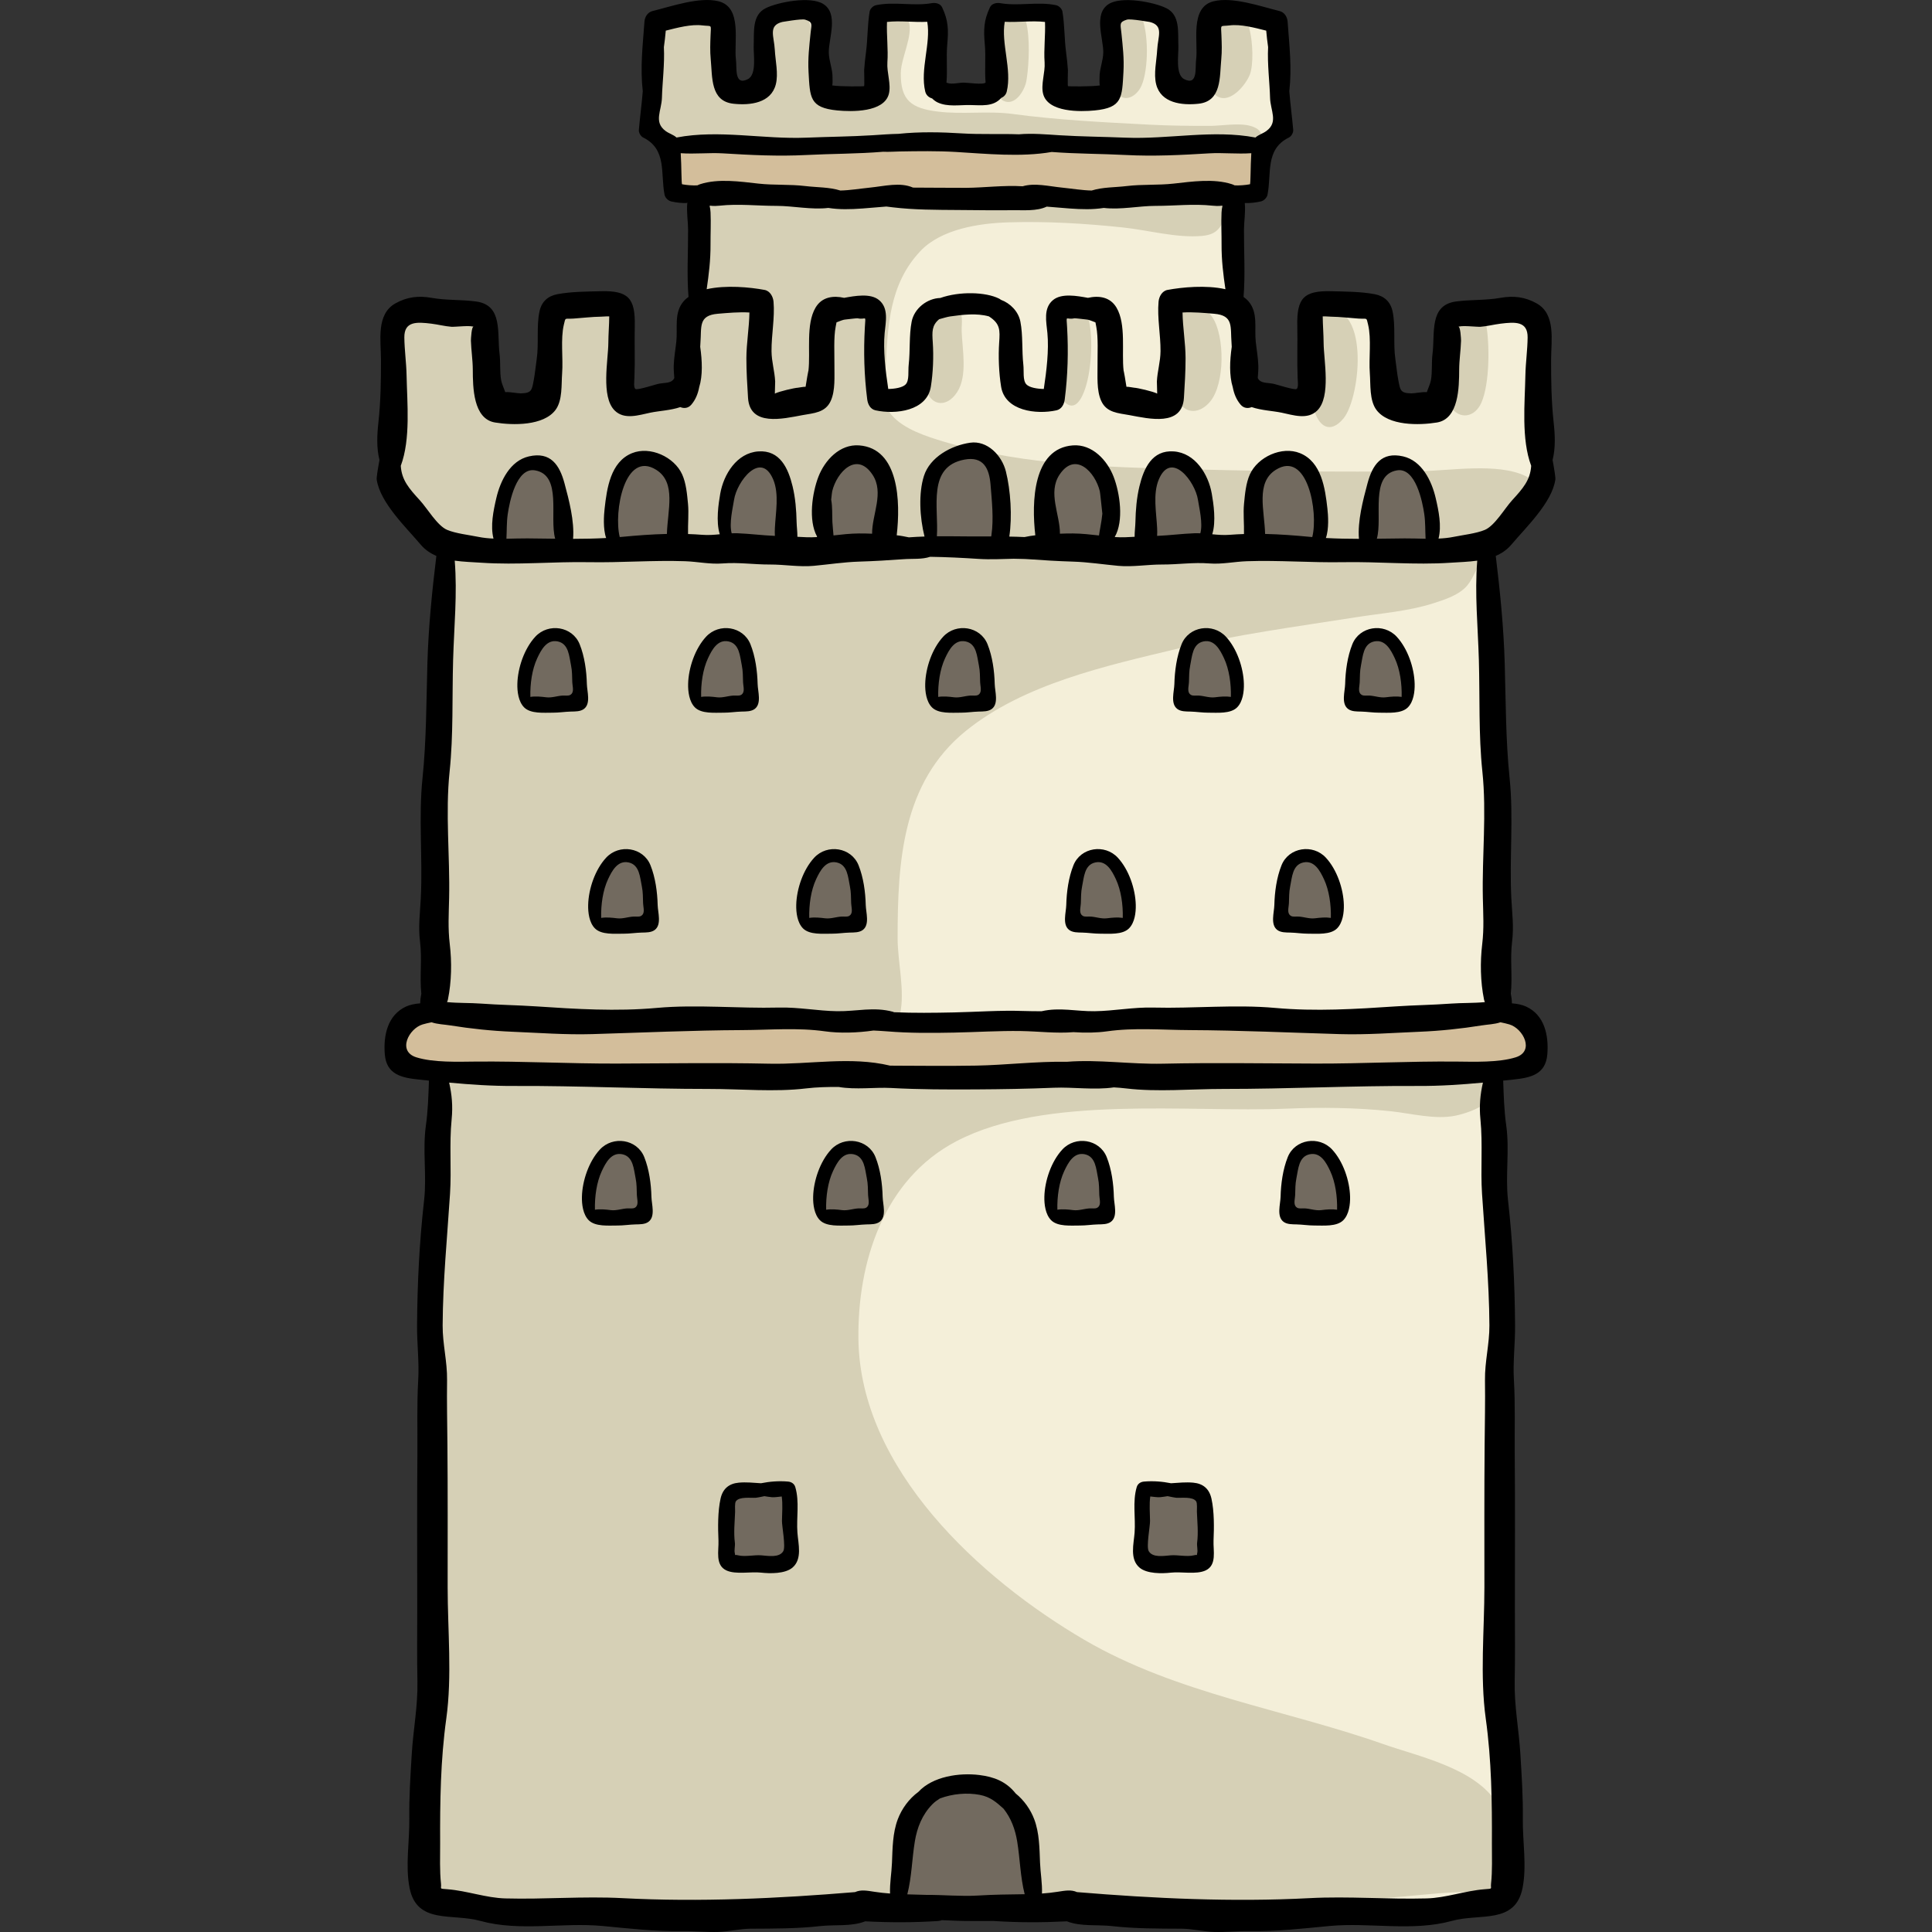
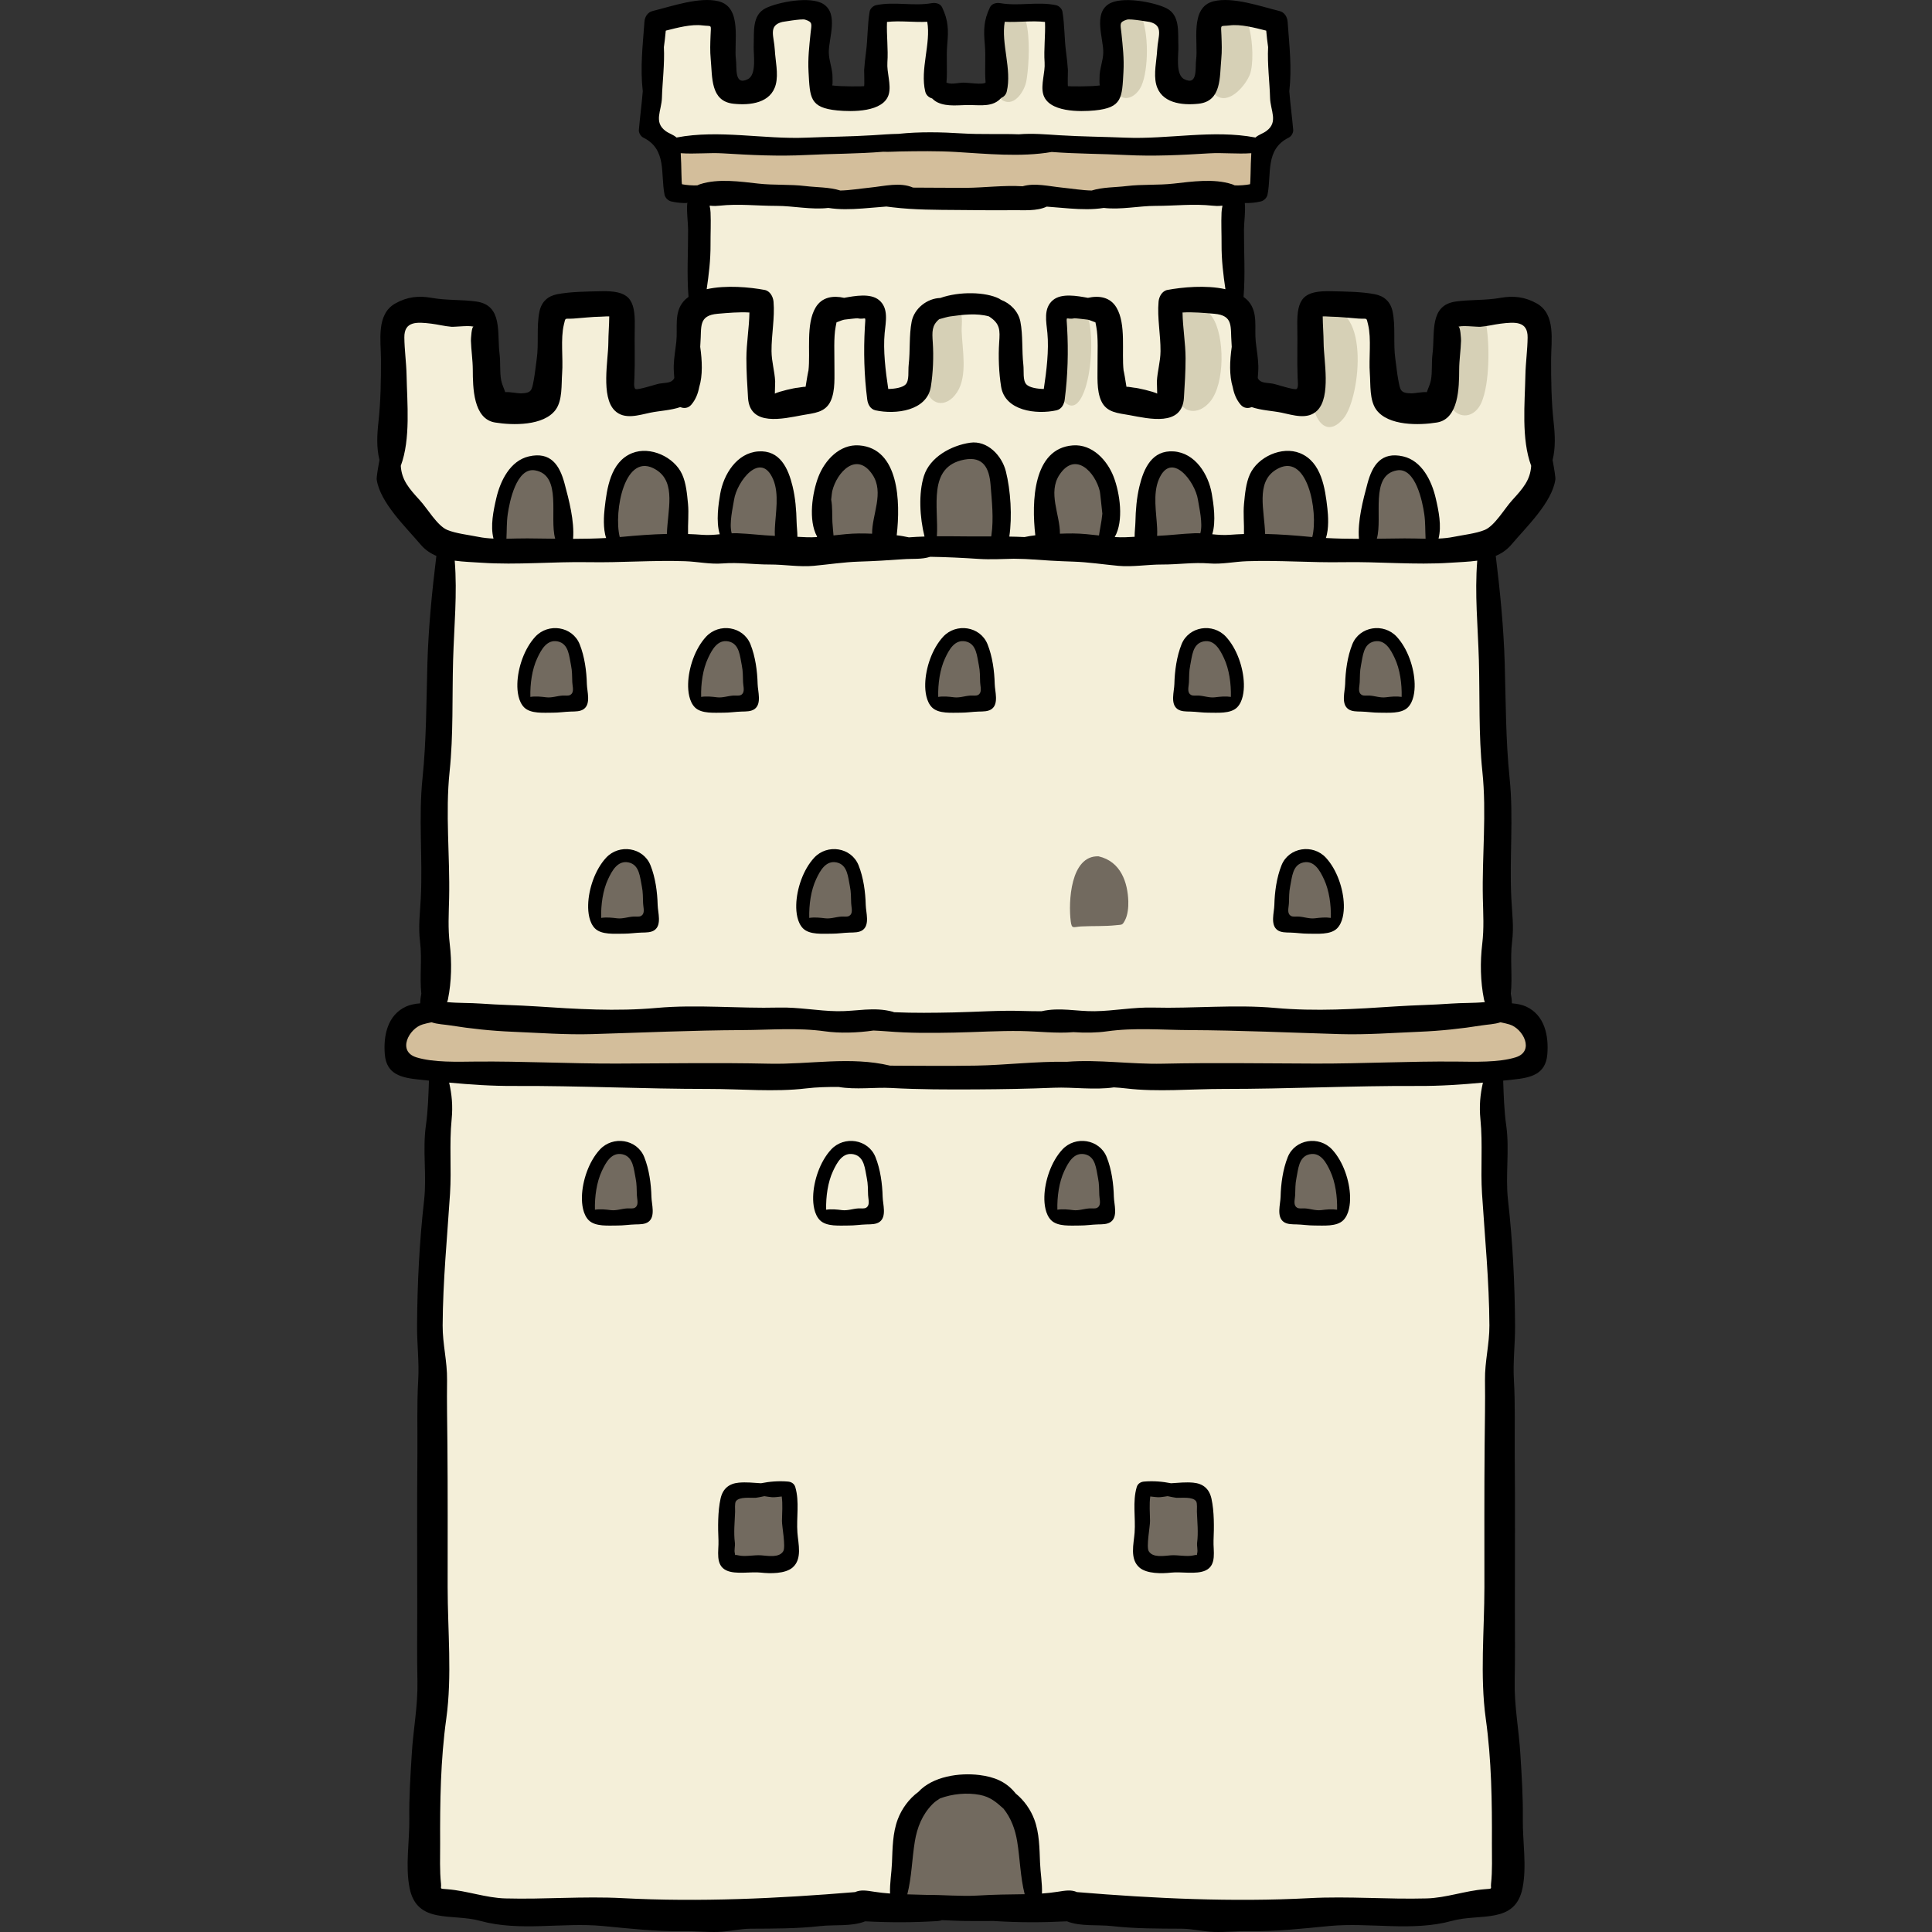
<svg xmlns="http://www.w3.org/2000/svg" version="1.1" id="Layer_1" x="0px" y="0px" viewBox="0 0 512.001 512.001" style="enable-background:new 0 0 512.001 512.001;" xml:space="preserve">
  <rect x="0" y="0" width="512.001" height="512.001" fill="#333333" stroke="none" />
  <path style="fill:#F4EFD9;" d="M172.25,25.625c0.155-3.729,0.411-7.94,1.744-11.432c1.15-3.014,1.89-6.655,4.569-8.756  c2.587-2.029,7.278-1.378,11.767-2.002c1.08,3.594,2.08,7.224,3.244,10.79c1.03,3.154,0.309,6.53,2.152,9.464  c0.5,0.796,1.258,1.583,2.197,1.553c1.187-0.039,1.903-1.307,2.297-2.428c1.253-3.564,0.853-7.363,1.324-10.995  c0.445-3.429,3.42-6.763,6.304-8.418c1.689-0.969,3.741-1.562,5.59-0.952c2.671,0.881,4.009,3.968,4.07,6.779  c0.062,2.811-0.813,5.557-1.051,8.358c-0.189,2.215,0.042,4.515,1.03,6.506s2.808,3.638,4.989,4.071  c3.676,0.729,7.288-2.181,8.666-5.666c2.542-6.427-1.936-15.391,6.09-19.159c3.728-1.75,8.884-0.095,10.338,3.757  c1.526,4.047-1.103,8.618-0.186,12.845c0.526,2.419,2.272,4.539,4.546,5.517c2.274,0.978,5.015,0.789,7.132-0.493  c2.446-1.48,3.615-3.974,4.333-6.639c0.891-3.305-0.359-6.427,0.22-9.782c0.425-2.459,1.866-4.892,4.185-5.814  c1.647-0.655,3.493-0.48,5.25-0.251c1.955,0.254,4.015,0.609,5.511,1.894c2.007,1.723,2.46,4.674,2.186,7.305  c-0.227,2.174-0.853,4.293-1.046,6.471c-0.193,2.177,0.11,4.529,1.51,6.207c1.967,2.359,5.714,2.679,8.422,1.229  c2.708-1.45,4.438-4.307,5.224-7.276c0.619-2.341,0.957-5.493,0.706-7.898c-0.239-2.291-0.748-4.036,1.641-5.611  c1.665-1.097,3.762-1.276,5.756-1.252c1.57,0.018,3.218,0.168,4.519,1.045c1.891,1.275,2.565,3.773,2.519,6.053  c-0.046,2.28-0.661,4.519-0.712,6.798c-0.05,2.194,0.591,4.633,2.46,5.783c2.256,1.388,5.399,0.198,6.957-1.944  c1.558-2.142,1.886-4.925,1.955-7.573c0.065-2.493-0.024-5.117,1.156-7.313c2.02-3.758,7.416-4.797,11.186-2.797  c6.298,3.341,6.674,11.372,6.882,17.634c0.162,4.885,0.098,11.232-2.892,15.33c-1.176,1.612-2.556,3.17-3.045,5.104  c-0.424,1.676-0.127,3.44-0.213,5.167c-0.087,1.727-0.733,3.637-2.308,4.351c-1.287,0.584-2.938,0.239-4.048,1.115  c-1.079,0.851-1.141,2.435-1.109,3.808c0.156,6.771-0.744,14.369,1.664,20.772c1.888,5.017,1.977,10.368,1.508,15.65  c-0.338,3.816-0.168,8.152,2.627,10.77c1.637,1.533,3.893,2.182,6.07,2.731c2.254,0.568,4.821,1.037,6.757-0.25  c2.434-1.618,2.588-5.072,2.487-7.992c-0.118-3.403-0.238-6.807-0.358-10.21c-0.051-1.44-0.088-2.944,0.522-4.249  c1.369-2.925,5.183-3.547,8.404-3.782c3.049-0.224,6.505-0.307,8.693,1.827c1.821,1.775,2.164,4.539,2.332,7.076  c0.244,3.667,0.341,7.345,0.289,11.019c-0.047,3.403,0.069,7.416,2.876,9.34c2.321,1.59,5.682,0.886,7.751-1.022  c2.069-1.907,3.055-4.727,3.524-7.502c0.469-2.774,0.5-5.614,1.049-8.374c1.597-8.044,9.221-11.144,16.777-10.573  c5.481,0.413,9.441,3.362,9.783,8.754c0.713,11.217,1.423,22.552,0.5,33.704c-0.24,2.9-1.356,5.689-2.762,8.21  c-1.372,2.458-2.756,3.236-4.867,4.806c-4.675,3.475-6.705,10.781-7.352,16.264c-0.766,6.496-0.376,13.624,1.462,19.871  c0.915,3.109,0.607,6.694,0.727,9.921c0.14,3.74,0.279,7.48,0.413,11.22c0.538,14.959,1.005,29.919,1.252,44.885  c0.123,7.504-0.682,14.843-1.394,22.31c-0.23,2.41-0.298,5.236,1.564,6.781c1.758,1.46,4.478,1.071,6.381,2.333  c1.62,1.075,2.316,3.252,1.892,5.149s-1.831,3.484-3.537,4.417c-2.002,1.094-4.476,1.428-6.067,3.063  c-1.401,1.439-1.79,3.562-2,5.559c-0.37,3.499-0.396,7.038-0.076,10.541c0.239,2.609,1.187,4.523,1.865,6.955  c0.876,3.143,0.442,6.896,0.521,10.137c0.091,3.736,0.182,7.473,0.274,11.209c0.366,14.945,0.736,29.89,1.103,44.836  c0.735,29.89,1.461,59.782,2.124,89.674c0.099,4.484,0.198,8.967,0.294,13.452c0.186,8.659,2.312,17.65-3.038,27.151  c-2.895,0.843-6.591,2.703-10.368,2.89c-24.05,1.199-48.2,3.734-72.162,2.594c-39.435-1.874-78.699-1.9-118.136,0.034  c-23.959,1.175-48.135-1.152-72.161-2.713c-11.294-0.735-13.434-3.967-13.782-15.487c-0.17-5.624,0.079-11.262,0.222-16.892  c0.92-36.163,1.884-72.326,2.788-108.491c0.332-13.287,0.648-26.575,0.94-39.863c0.149-6.719,0.29-13.437,0.427-20.157  c0.051-2.499-0.124-5.033-0.035-7.52c0.099-2.753,1.2-5.072,0.179-7.836c-0.973-2.638-3.296-4.736-6.019-5.436  c-1.514-0.389-3.243-0.428-4.367-1.512c-1.288-1.242-1.211-3.292-1.042-5.073c0.144-1.519,0.295-3.067,0.898-4.47  c0.602-1.402,1.739-2.661,3.224-3.014c1.23-0.291,2.631,0.036,3.702-0.634c1.069-0.669,1.38-2.064,1.561-3.313  c1.063-7.363,0.899-14.98,1.027-22.412c0.569-28.588,1.704-57.178,2.071-85.768c0.048-3.775,0.028-7.633-0.935-11.31  c-1.037-3.96-2.834-6.122-5.78-8.636c-5.443-4.644-7.129-13.457-6.89-20.222c0.283-8.036,0.576-16.077,1.189-24.091  c0.62-8.123,3.422-11.503,9.191-11.925c5.37-0.394,10.959,0.559,14.072,5.389c1.929,2.993,1.282,5.712,1.405,9.158  c0.132,3.702,0.719,7.458,2.516,10.747c0.929,1.7,2.424,3.375,4.36,3.423c2.213,0.056,3.86-1.99,4.918-3.933  c2.24-4.112,3.559-8.723,3.829-13.399c0.237-4.089-0.115-12.485,5.801-12.945c2.06-0.161,3.913,1.241,5.971,0.858  c2.101-0.392,3.396-1.433,5.497,0.172c0.116,0.088,0.228,0.181,0.336,0.279c1.349,1.21,2.069,3.033,2.279,4.844  c0.227,1.956-0.071,3.933-0.37,5.88c-0.337,2.204-0.675,4.408-1.013,6.612c-0.261,1.705-0.514,3.502,0.103,5.113  c0.665,1.735,2.263,2.98,3.997,3.647c3.063,1.178,6.707,0.706,9.369-1.213c6.978-5.032,5.557-14.986,6.171-22.478  c0.313-3.82,0.626-7.639,0.938-11.459c0.393-4.805,3.019-12.89-0.657-16.926c-1.481-1.626-3.673-2.527-4.989-4.29  c-3.113-4.171,0.365-9.624-1.844-13.881c-0.726-1.398-2.263-2.057-3.112-3.367C172.206,31.322,172.146,28.139,172.25,25.625z" />
-   <path style="fill:#D6D0B6;" d="M393.173,147.864c-1.832,2.204-2.499,5.059-4.293,7.241c-2.113,2.568-6.019,3.817-9.08,4.789  c-6.606,2.097-13.516,2.591-20.321,3.665c-15.925,2.512-31.747,4.593-47.476,8.366c-18.848,4.519-40.655,9.292-56.08,21.804  c-16.927,13.732-18.045,34.828-18.045,54.981c0,6.146,2.014,14.032,0.636,20.01c-0.754,3.271-2.1,6.794-3.85,9.668  c-1.152,1.892-4.05,4.088-2.957,6.6c2.591-0.958,5.55-0.852,8.391-1.001c7.297-0.382,14.453-1.332,21.79-1.323  c17.361,0.018,34.809,0.993,52.181,1.416c16.426,0.4,32.679,1.732,49.127,1.028c10.759-0.46,21.809-0.889,32.554-0.288  c3.554,6.473-5.447,9.886-9.98,10.834c-5.435,1.137-11.791-0.589-17.222-1.165c-9.163-0.974-18.405-1.067-27.598-0.683  c-26.067,1.089-63.903-3.733-87.523,8.647c-19.277,10.103-26.198,32.086-25.938,52.433c0.44,34.386,32.144,63.481,59.881,79.694  c24.374,14.247,52.971,18.399,79.232,27.632c9.456,3.324,24.386,6.351,30.206,15.812c4.732,7.693,1.223,16.161,1.828,24.261  c-10.471-2.323-24.066,0.633-34.934,0.83c-20.204,0.366-40.429,1.515-60.702,1.828c-21.051,0.325-41.807-1.797-62.792-0.756  c-20.958,1.039-41.968,1.258-62.935,1.915c-18.465,0.58-37.618,0.666-55.845-2.867c-8.506-1.649-7.667-2.025-7.998-10.996  c-0.622-16.857-2.1-33.778-0.616-50.702c1.521-17.347,2.843-34.491,2.402-51.844c-0.54-21.253,2.252-42.524,1.234-63.754  c-0.627-13.06,1.81-28.162-1.045-40.71c-4.252,0.996-10.202-3.05-11.098-7.462c-1.538-7.575,5.241-9.597,10.829-9.772  c1.932-5.4,0.331-11.872,0.06-17.416c-0.453-9.296-0.991-18.738-1.191-28.003c-0.425-19.694,3.503-39.561,3.64-59.269  c0.035-5.117,1.564-11.913,0.692-16.793c-0.859-4.812-5.886-7.737-9.093-10.914c-7.062-6.998-5.974-19.67-5.497-28.701  c0.311-5.88-3.127-19.03,3.159-22.363c3.682-1.953,16.625-4.11,19.973-0.709c5.887,5.979-2.562,18.726,6.22,22.371  c2.683,1.114,7.899,2.432,10.739,1.164c4.535-2.024,2.332-8.331,2.048-12.346c-0.22-3.102-1.546-10.01,0.877-12.582  c2.095-2.223,9.843-1.401,12.654-1.481c5.949-0.17,4.123,2.569,3.922,7.827c-0.144,3.759-1.821,11.343,0.324,14.838  c2.278,3.712,9.045,3.669,12.567,2.343c4.999-1.881,6.381-6.948,6.413-12c0.029-4.72-0.494-8.834,0.211-13.557  c0.804-5.38,1.724-10.751,1.197-16.209c-0.324-3.353,0.798-11.093-2.463-12.968c-1.504-0.865-1.95,1.044-3.435-0.677  c-1.351-1.566,0-4.353-0.071-6.1c-0.132-3.263-1.161-4.582-3.439-6.609c-3.989-3.549-3.493-4.038-2.61-9.497  c0.848-5.249,1.711-10.654,2.182-15.959c0.314-3.543-0.957-6.3,2.484-7.795c3.481-1.513,12.304-1.691,13.558,2.109  c1.437,4.35-2.264,10.291,0.434,14.54c2.562,4.035,9.382,3.118,11.495-0.755c2.443-4.478,0.576-11.298,0.825-16.172  c4.757-0.102,10.619-2.587,11.869,2.816c1.12,4.846-1.549,10.757,1.218,15.201c1.72,2.764,5.7,3.889,8.805,4.037  c8.588,0.412,6.792-6.18,7.465-12.99c0.182-1.846-0.398-7.389,0.727-8.783c0.794-0.982,2.643-0.957,3.904-1.009  c3.093-0.126,3.048-0.255,3.833,2.141c1.207,3.684-2.059,9.627-2.109,13.608c-0.091,7.324,2.812,9.363,9.818,10.236  c6.575,0.819,13.246-0.248,19.814,0.633c11.959,1.604,24.001,2.196,36.036,2.826c5.36,0.282,10.866,0.346,16.224,0.332  c3.177-0.007,7.63-0.847,10.704-0.008c5.238,1.43,2.123,4.965,1.333,8.919c-0.427,2.138,0.25,3.688,0.06,5.816  c-0.372,4.174-4.693,4.606-6.75,7.521c-2.442,3.461-2.214,6.443-7.387,6.911c-6.72,0.609-14.225-1.524-20.907-2.231  c-10.167-1.075-20.134-1.674-30.406-1.365c-7.74,0.232-17.824,1.761-23.352,7.622c-8.241,8.738-8.644,19.767-9.193,30.999  c-0.176,3.607-1.46,7.434,0.407,10.792c2.474,4.448,8.595,6.696,13.127,8.13c19.935,6.314,40.698,7.172,61.438,7.751  c22.286,0.622,44.567,0.956,66.855,0.64c7.7-0.109,20.342-2.266,27.686,1.277c6.865,3.311,3.037,9.151-0.671,13.304  c-2.722,3.05-6.391,4.794-9.427,7.441C393.777,147.188,393.461,147.519,393.173,147.864z" />
  <g>
    <path style="fill:#D3BE9B;" d="M259.554,270.579c-36.729,1.2-73.625-1.106-110.4-1.089c-8.23,0.004-16.479-0.454-24.7-0.807   c-4.953-0.213-11.069-1.908-15.368,1.591c-3.272,2.664-2.947,6.959-0.829,10.124c2.726,4.073,7.317,4.556,11.916,4.709   c27.576,0.918,55.385,0.355,82.973,0.355c30.829,0,61.623,1.63,92.443,1.822c27.923,0.174,55.796-2.959,83.706-2.911   c6.694,0.012,15.561,1.067,22.035-0.724c3.837-1.061,6.178-4.222,5.644-8.351c-0.776-6-5.44-6.358-10.444-6.453   c-10.218-0.192-20.656,0.338-30.89,0.733C331.494,270.898,297.033,269.321,259.554,270.579z" />
    <path style="fill:#D3BE9B;" d="M178.238,37.884c-0.628,1.495-0.631,9.847,0.346,11.19c1.681,2.309,7.266,0.708,9.741,0.754   c14.653,0.276,29.505,2.251,44.186,2.922c29.655,1.355,59.617,0.097,89.166-1.809c2.501-0.161,8.228,1.225,10.258-0.392   c2.083-1.658,3.28-9.219,1.945-11.536c-2.353,1.593-7.045,0.352-9.8,0.139c-6.298-0.485-12.629-0.541-18.961-0.541   c-14.15,0-28.657-1.741-42.702-0.715c-14.821,1.082-29.442-0.384-44.275-0.373C205.575,37.53,191.614,36.078,178.238,37.884z" />
  </g>
  <g>
    <path style="fill:#726A5F;" d="M132.853,144.089c-0.365-2.609-0.163-5.617,0.056-8.032c0.222-2.458,0.383-5.714,1.347-8.022   c2.047-4.906,8.192-7.528,12.543-3.354c1.477,1.416,2.507,4.007,2.971,6c0.864,3.712,2.2,8.731,0.707,12.427   c-1.16,2.87-3.707,2.576-6.449,2.646c-3.617,0.093-7.233-0.117-10.849-0.022C133.039,145.211,132.933,144.66,132.853,144.089z" />
    <path style="fill:#726A5F;" d="M163.184,144.089c-0.365-2.609-0.163-5.617,0.056-8.032c0.222-2.458,0.383-5.714,1.347-8.022   c2.047-4.906,8.192-7.528,12.543-3.354c1.477,1.416,2.507,4.007,2.971,6c0.864,3.712,2.2,8.731,0.707,12.427   c-1.16,2.87-3.707,2.576-6.449,2.646c-3.615,0.093-7.233-0.117-10.849-0.022C163.371,145.211,163.263,144.66,163.184,144.089z" />
    <path style="fill:#726A5F;" d="M192.307,144.089c-0.365-2.609-0.163-5.617,0.056-8.032c0.222-2.458,0.383-5.713,1.347-8.021   c1.5-3.594,5.499-6.288,9.441-5.18c5.276,1.484,4.848,7.435,4.716,11.901c-0.074,2.48,0.262,4.971-0.004,7.446   c-0.363,3.375-1.166,3.467-4.38,3.55c-3.615,0.093-7.233-0.117-10.849-0.022C192.494,145.211,192.386,144.66,192.307,144.089z" />
    <path style="fill:#726A5F;" d="M224.498,121.212c-3.512,3.323-5.335,7.693-5.875,12.527c-0.307,2.745-1.32,9.085,0.134,11.64   c1.887-0.831,4.74-0.595,6.807-0.713c2.577-0.149,5.739-0.74,8.23-0.211c2.018-4.444,1.663-11.625,0.529-16.317   c-0.428-1.771-0.789-3.999-2.236-5.178C230.107,121.348,226.848,120.787,224.498,121.212z" />
    <path style="fill:#726A5F;" d="M253.602,120.336c-4.929,1.797-6.622,6.943-6.664,11.768c-0.037,4.214-0.506,9,0.557,13.1   c2.867-0.425,6.085-0.505,9.088-0.498c2.669,0.006,6.239,0.413,8.735-0.557c0.22-5.955,0.243-11.987-1.113-17.853   C262.806,120.252,259.145,118.305,253.602,120.336z" />
    <path style="fill:#726A5F;" d="M284.634,121.212c-2.244-1.133-5.712,4.362-6.293,5.801c-0.908,2.246-1.065,4.966-1.04,7.37   c0.021,2.03-0.3,5.473,0.32,7.428c0.297,0.938-0.095,0.634,0.597,1.136c0.879,0.636,3.445,0.694,4.506,0.883   c3.389,0.608,6.931,0.341,10.295,1.033c1.181-2.373,1.065-4.732,1.216-7.343c0.203-3.504,0.302-6.838-0.651-10.245   C292.508,123.441,289.811,121.411,284.634,121.212z" />
    <path style="fill:#726A5F;" d="M310.583,122.09c-4.27,0.093-5.898,6.332-6.298,9.622c-0.558,4.594-0.01,9.274,0.017,13.849   c4.247-1.386,9.772,0.454,14.284-0.139c-0.04-1.5,0.689-3.878,0.848-5.637c0.21-2.32,0.504-4.772,0.251-7.114   C319.166,127.849,315.903,120.114,310.583,122.09z" />
    <path style="fill:#726A5F;" d="M339.511,122.265c-2.6-0.236-4.834,3.676-5.609,5.585c-1.108,2.727-1.71,6.027-2.008,8.954   c-0.175,1.716-0.908,5.047-0.346,6.694c0.706,2.069,3.831,1.553,5.847,1.559c4.224,0.014,8.54-0.054,12.746,0.189   c-0.58-1.898,0.146-4.856,0.027-6.931c-0.157-2.708-0.466-5.794-1.271-8.368C347.65,125.955,344.868,122.452,339.511,122.265z" />
    <path style="fill:#726A5F;" d="M370.193,123.316c-8.05-0.448-7.822,16.656-7.509,21.725c1.142-0.414,2.824,0.052,4.087,0.103   c2.994,0.121,6.114,0.871,9.091,0.798c2.182-0.053,2.776-1.31,3.281-3.375c0.833-3.405-0.52-7.283-1.411-10.515   C376.504,127.599,375.895,124.181,370.193,123.316z" />
    <path style="fill:#726A5F;" d="M185.008,185.027c-0.337-0.297-0.61-0.667-0.804-1.125c-1.173-2.778,0.12-6.333,1.328-8.808   c1.21-2.475,3.758-5.863,6.751-6.113c3.176-0.265,4.58,2.965,5.398,5.655c1.154,3.791,1.084,8.892,0.833,12.849   c-1.32-0.627-3.165-0.903-4.632-1.103C191.284,186.026,187.025,186.812,185.008,185.027z" />
    <path style="fill:#726A5F;" d="M253.777,168.375c-2.397,0.342-4.233,4.119-4.952,6.071c-1.269,3.444-1.459,7.003-0.789,10.607   c0.402,2.169,0.597,2.036,2.639,2.122c2.068,0.087,4.11,0.427,6.187,0.276c0.504-0.036,3.138-0.014,3.551-0.342   c1.169-0.924,1.001-4.193,1.088-5.505c0.162-2.44-0.063-4.925-0.184-7.349c-0.086-1.735,0.047-3.651-1.258-5.006   C258.242,167.36,255.892,168.019,253.777,168.375z" />
    <path style="fill:#726A5F;" d="M320.401,168.551c-3.635-0.334-6.357,3.67-7.115,6.727c-0.66,2.662-1.399,8.27-0.204,10.779   c1.947-0.599,4.162,0.369,6.137,0.655c2.634,0.382,5.468,0.459,8.128,0.437C329.053,180.289,327.952,171.825,320.401,168.551z" />
-     <path style="fill:#726A5F;" d="M364.408,168.2c-6.258,0.781-6.849,13.413-5.447,17.865c2.565-0.828,6.386,0.064,9.082,0.012   c1.48-0.028,3.843,0.291,5.101-0.551c0.086-3.361,0.574-5.609-0.672-8.946C371.229,173.249,369.292,167.938,364.408,168.2z" />
+     <path style="fill:#726A5F;" d="M364.408,168.2c-6.258,0.781-6.849,13.413-5.447,17.865c2.565-0.828,6.386,0.064,9.082,0.012   c1.48-0.028,3.843,0.291,5.101-0.551c0.086-3.361,0.574-5.609-0.672-8.946C371.229,173.249,369.292,167.938,364.408,168.2" />
    <path style="fill:#726A5F;" d="M344.245,227.285c-4.06-0.454-5.397,13.452-4.204,15.971c1.097,2.318,10.689,3.205,13.111,1.698   c2.858-1.78,1.175-6.676,0.421-9.179C352.066,230.783,350.177,227.327,344.245,227.285z" />
    <path style="fill:#726A5F;" d="M291.121,226.933c-7.476-0.256-8.015,12.177-7.363,17.225c0.279,2.162,0.692,1.467,2.744,1.359   c3.135-0.164,6.229,0.007,9.355-0.336c1.524-0.167,1.559,0.058,2.28-1.309c0.74-1.402,0.929-3.472,0.878-5.027   C298.853,233.909,297.078,228.312,291.121,226.933z" />
    <path style="fill:#726A5F;" d="M220.466,226.758c-3.741-0.011-6.588,4.835-7.2,7.92c-0.23,1.155-1.479,8.379-0.215,9.318   c0.489,0.364,1.167-0.072,1.706-0.064c1.456,0.022,2.823,0.336,4.263,0.499c2.892,0.327,6.416,0.799,9.313,0.533   C228.469,242.153,227.57,222.763,220.466,226.758z" />
    <path style="fill:#726A5F;" d="M164.887,226.583c-3.82,0.377-6.004,6.166-6.758,9.277c-0.552,2.28-1.2,7.668-0.035,9.806   c2.134-0.53,4.824-0.366,7.1-0.483c1.549-0.08,5.73,0.787,6.86-0.474c1.56-1.739,0.468-7.586,0.152-9.601   c-0.278-1.769-0.621-3.6-1.353-5.247C170.028,228.002,168.813,227.668,164.887,226.583z" />
    <path style="fill:#726A5F;" d="M146.828,168.551c-3.799-0.493-6.715,5.673-6.984,8.619c-0.239,2.606-0.811,6.159-0.178,8.711   c3.342,0.081,11.019,1.734,13.314-0.953C155.957,181.439,152.385,165.556,146.828,168.551z" />
    <path style="fill:#726A5F;" d="M163.835,303.902c-2.237-0.076-4.523,2.366-5.664,4.03c-1.849,2.698-1.784,6.441-1.88,9.599   c-0.143,4.673,0.636,4.838,5.359,4.782c2.076-0.025,7.048,0.834,8.321-1.415c1.381-2.441,0.344-6.941,0.179-9.52   C169.956,308.357,168.497,303.078,163.835,303.902z" />
-     <path style="fill:#726A5F;" d="M224.848,303.726c-3.919,0.274-6.618,5.713-6.826,9.12c-0.189,3.098-0.367,6.336-0.16,9.437   c3.08-0.031,6.002,0.075,9.121-0.112c1.484-0.089,3.491,0.406,4.488-0.72C235.159,317.284,231.608,301.251,224.848,303.726z" />
    <path style="fill:#726A5F;" d="M287.79,304.078c-1.413-0.667-4.202,1.045-5.282,1.908c-3.023,2.417-3.016,6.919-3.528,10.44   c-0.231,1.589-1.089,4.165,0.039,5.503c0.801,0.951,3.765,1.6,4.913,1.589c1.852-0.016,3.716-0.924,5.516-1.291   c0.665-0.135,2.006-0.095,2.634-0.443c1.033-0.572,1.253-1.193,1.478-2.423C294.149,316.142,293.647,303.616,287.79,304.078z" />
    <path style="fill:#726A5F;" d="M347.051,304.253c-4.922-0.564-6.522,14.156-5.224,17.34c3.532-0.006,7.149,1.355,10.71,0.906   c2.184-0.274,2.664-0.515,3.178-2.814C356.844,314.624,353.569,302.427,347.051,304.253z" />
    <path style="fill:#726A5F;" d="M302.869,396.474c1.085,3.543-0.219,7.146-0.283,10.716c-0.059,3.33-1.597,9.891,4.048,8.899   c2.465-0.434,4.35-1.086,6.953-1.042c1.486,0.025,4.531,0.646,5.77-0.33c1.143-0.901,0.791-3.264,0.864-4.57   c0.225-4.029-0.075-7.654-0.491-11.622c-0.135-1.288,0.354-2.561-0.555-3.281c-1.014-0.804-4.994-0.157-6.181-0.169   c-1.67-0.016-3.38-0.318-5.035-0.085C306.941,395.131,306.002,395.599,302.869,396.474z" />
    <path style="fill:#726A5F;" d="M203.984,394.721c-1.394-0.174-2.753-0.208-4.186-0.052c-1.256,0.137-4.859,0.196-6.003,0.929   c-2.083,1.335-1.216,9.046-1.298,11.501c-0.046,1.364-0.486,4.97,0.399,6.174c0.608,0.828,1.433,0.56,2.616,0.56   c4.409,0.001,8.834,0.173,13.189-0.376c1.166-6.129,0.353-12.789,0.341-19.055C207.138,393.644,205.665,394.499,203.984,394.721z" />
    <path style="fill:#726A5F;" d="M237.121,503.598c0.211-0.295,0.131-1.475,0.167-2.263c0.105-2.239,0.58-4.545,0.964-6.757   c0.878-5.061,1.653-10.926,4.385-15.372c2.013-3.275,5.395-5.277,9.104-5.904c3.78-0.638,6.599,0.175,10.233,1.039   c3.156,0.75,5.482,1.502,7.367,4.276c2.226,3.276,1.746,6.415,2.419,10.139c0.649,3.591,0.752,7.482,1.827,10.948   c0.603,1.943,1.758,3.478-0.501,4.03c-2.489,0.608-5.747,0.285-8.318,0.501c-4.094,0.344-8.224,0.469-12.329,0.735   c-3.16,0.205-6.05-0.708-9.14-0.696C241.477,504.281,238.631,505.649,237.121,503.598z" />
  </g>
  <g>
    <path style="fill:#D6D0B6;" d="M246.438,86.305c0.126,5.272-1.867,11.071-1.049,16.249c0.756,4.791,5.313,5.917,8.262,1.369   c2.814-4.34,1.37-11.255,1.2-16.171c-0.065-1.874,0.625-4.98-1.274-6.166C251.68,80.399,248.363,82.149,246.438,86.305z" />
    <path style="fill:#D6D0B6;" d="M280.801,83.849c0.683,5.931-3.347,17.398,0.874,22.237c2.65,3.039,4.488,0.601,5.614-2.284   c1.936-4.958,2.48-13.884,1.246-18.959C286.951,78.337,284.455,81.364,280.801,83.849z" />
    <path style="fill:#D6D0B6;" d="M312.855,81.866c-2.644,2.507-1.974,7.563-1.648,10.747c0.414,4.046-0.355,8.341,0.69,12.324   c1.234,4.698,5.676,5.279,8.832,1.455c3.901-4.726,3.872-17.283,0.608-22.258c-1.676-2.555-5.625-4.714-8.294-2.437   C312.979,81.752,312.916,81.808,312.855,81.866z" />
    <path style="fill:#D6D0B6;" d="M349.527,82.097c1.701,3.118-0.514,10.471-0.69,14.068c-0.172,3.507-1.552,8.367-0.738,11.836   c1.16,4.953,4.365,7.235,7.957,2.864C360.645,105.28,363.446,78.588,349.527,82.097z" />
    <path style="fill:#D6D0B6;" d="M385.292,85.953c-0.689,6.183-4.75,15.744-0.99,21.653c2.401,3.774,6.554,3.067,8.292-0.915   c2.215-5.076,2.222-15.622,1.2-21.057C392.982,81.32,390.012,81.476,385.292,85.953z" />
    <path style="fill:#D6D0B6;" d="M264.672,4.605c-0.011,4.21-3.032,20.083,1.256,22.116c3.147,1.491,5.59-2.829,6.039-5.107   C272.991,16.429,274.141-5.282,264.672,4.605z" />
    <path style="fill:#D6D0B6;" d="M295.878,4.955c2.79,4.679-3.738,15.03-0.025,19.649c2.228,2.773,5.385,0.938,6.647-1.886   c1.894-4.237,1.99-14.213-0.145-18.662C300.263-0.3,298.875,2.14,295.878,4.955z" />
    <path style="fill:#D6D0B6;" d="M322.528,4.605c-0.736,4.378-4.809,18.428,0.238,21.026c3.457,1.78,7.488-3.296,8.488-5.949   C333.016,15.002,331.465-4.748,322.528,4.605z" />
  </g>
  <path d="M146.543,188.868c1.575,0.008,3.173-0.257,4.747-0.295c1.118-0.027,2.517,0.018,3.463-0.697  c1.875-1.416,0.82-4.635,0.772-6.6c-0.083-3.46-0.607-7.306-1.903-10.539c-1.919-4.786-8.317-5.728-11.76-2.002  c-2.925,3.166-4.652,8.247-4.757,12.504c-0.05,2.018,0.276,4.687,1.786,6.216C140.64,189.222,144.184,188.856,146.543,188.868z   M142.37,174.443c1.038-2.221,2.545-5.081,5.461-4.454c2.913,0.627,2.999,3.957,3.504,6.368c0.309,1.48,0.277,2.954,0.33,4.455  c0.028,0.777,0.375,2.037,0.005,2.767c-0.144,0.285-0.327,0.466-0.537,0.58c-0.568,0.309-1.333,0.129-2.065,0.175  c-1.438,0.089-2.846,0.637-4.299,0.457c-1.415-0.176-2.822-0.318-4.217-0.106C140.466,181.2,140.998,177.38,142.37,174.443z" />
  <path d="M191.799,188.868c1.575,0.008,3.173-0.257,4.747-0.295c1.118-0.027,2.517,0.018,3.463-0.697  c1.875-1.416,0.82-4.635,0.772-6.6c-0.085-3.46-0.607-7.306-1.903-10.539c-1.919-4.786-8.317-5.728-11.76-2.002  c-2.924,3.166-4.652,8.247-4.757,12.504c-0.05,2.018,0.276,4.687,1.786,6.216C185.896,189.222,189.44,188.856,191.799,188.868z   M187.627,174.443c1.038-2.221,2.545-5.081,5.461-4.454c2.913,0.627,2.999,3.957,3.504,6.368c0.309,1.48,0.277,2.954,0.33,4.455  c0.028,0.777,0.375,2.037,0.005,2.767c-0.144,0.285-0.326,0.466-0.537,0.58c-0.568,0.309-1.333,0.129-2.065,0.175  c-1.438,0.089-2.846,0.637-4.299,0.457c-1.415-0.176-2.822-0.318-4.217-0.106C185.721,181.2,186.254,177.38,187.627,174.443z" />
  <path d="M254.629,188.868c1.575,0.008,3.173-0.257,4.747-0.295c1.118-0.027,2.517,0.018,3.463-0.697  c1.875-1.416,0.82-4.635,0.772-6.6c-0.083-3.46-0.608-7.306-1.903-10.539c-1.919-4.786-8.317-5.728-11.76-2.002  c-2.925,3.166-4.653,8.247-4.757,12.504c-0.05,2.018,0.276,4.687,1.786,6.216C248.726,189.222,252.27,188.856,254.629,188.868z   M250.456,174.443c1.038-2.221,2.545-5.081,5.459-4.454c2.913,0.627,2.999,3.957,3.504,6.368c0.309,1.48,0.277,2.954,0.33,4.455  c0.028,0.777,0.375,2.037,0.005,2.767c-0.144,0.285-0.326,0.466-0.537,0.58c-0.568,0.309-1.333,0.129-2.065,0.175  c-1.438,0.089-2.845,0.637-4.299,0.457c-1.415-0.176-2.822-0.318-4.217-0.106C248.551,181.2,249.084,177.38,250.456,174.443z" />
  <path d="M165.307,247.438c1.575,0.008,3.173-0.257,4.747-0.295c1.118-0.027,2.517,0.018,3.463-0.697  c1.875-1.416,0.82-4.635,0.772-6.6c-0.085-3.46-0.607-7.306-1.903-10.539c-1.919-4.786-8.317-5.728-11.76-2.002  c-2.924,3.166-4.652,8.247-4.757,12.504c-0.05,2.018,0.274,4.687,1.786,6.216C159.403,247.793,162.948,247.426,165.307,247.438z   M161.134,233.012c1.038-2.221,2.545-5.081,5.461-4.454c2.913,0.627,2.999,3.957,3.504,6.368c0.309,1.48,0.277,2.954,0.33,4.455  c0.028,0.776,0.375,2.037,0.005,2.767c-0.144,0.284-0.327,0.466-0.537,0.58c-0.568,0.309-1.333,0.129-2.065,0.175  c-1.438,0.089-2.846,0.637-4.299,0.457c-1.415-0.176-2.822-0.318-4.217-0.106C159.229,239.769,159.761,235.949,161.134,233.012z" />
  <path d="M220.449,247.438c1.575,0.008,3.173-0.257,4.747-0.295c1.118-0.027,2.517,0.018,3.463-0.697  c1.875-1.416,0.82-4.635,0.772-6.6c-0.085-3.46-0.608-7.306-1.903-10.539c-1.919-4.786-8.317-5.728-11.76-2.002  c-2.924,3.166-4.652,8.247-4.757,12.504c-0.05,2.018,0.276,4.687,1.786,6.216C214.546,247.793,218.09,247.426,220.449,247.438z   M216.277,233.012c1.038-2.221,2.545-5.081,5.459-4.454c2.912,0.627,2.999,3.957,3.504,6.368c0.309,1.48,0.277,2.954,0.33,4.455  c0.028,0.776,0.375,2.037,0.005,2.767c-0.144,0.284-0.326,0.466-0.537,0.58c-0.567,0.309-1.333,0.129-2.065,0.175  c-1.438,0.089-2.846,0.637-4.299,0.457c-1.415-0.176-2.822-0.318-4.217-0.106C214.372,239.769,214.905,235.949,216.277,233.012z" />
  <path d="M170.735,306.642c-1.919-4.786-8.317-5.728-11.76-2.002c-2.924,3.166-4.652,8.247-4.757,12.504  c-0.05,2.018,0.276,4.687,1.786,6.216c1.749,1.769,5.293,1.403,7.651,1.415c1.575,0.008,3.173-0.257,4.747-0.295  c1.118-0.027,2.517,0.018,3.463-0.697c1.875-1.416,0.82-4.635,0.772-6.6C172.555,313.722,172.031,309.875,170.735,306.642z   M168.782,319.484c-0.144,0.285-0.326,0.466-0.537,0.58c-0.567,0.309-1.333,0.129-2.065,0.175c-1.438,0.089-2.846,0.637-4.299,0.457  c-1.415-0.176-2.822-0.318-4.217-0.106c-0.086-3.484,0.447-7.305,1.82-10.242c1.038-2.221,2.545-5.081,5.459-4.454  c2.912,0.627,2.999,3.957,3.504,6.368c0.309,1.48,0.277,2.954,0.33,4.454C168.805,317.493,169.152,318.755,168.782,319.484z" />
  <path d="M232.01,306.642c-1.919-4.786-8.317-5.728-11.76-2.002c-2.924,3.166-4.652,8.247-4.757,12.504  c-0.05,2.018,0.275,4.687,1.786,6.216c1.749,1.769,5.293,1.403,7.651,1.415c1.575,0.008,3.173-0.257,4.747-0.295  c1.118-0.027,2.517,0.018,3.463-0.697c1.875-1.416,0.82-4.635,0.772-6.6C233.829,313.722,233.306,309.875,232.01,306.642z   M230.056,319.484c-0.144,0.285-0.326,0.466-0.537,0.58c-0.568,0.309-1.333,0.129-2.065,0.175c-1.438,0.089-2.846,0.637-4.299,0.457  c-1.415-0.176-2.822-0.318-4.217-0.106c-0.086-3.484,0.447-7.305,1.82-10.242c1.038-2.221,2.545-5.081,5.461-4.454  c2.913,0.627,2.999,3.957,3.504,6.368c0.309,1.48,0.277,2.954,0.33,4.454C230.079,317.493,230.426,318.755,230.056,319.484z" />
  <path d="M293.285,306.642c-1.919-4.786-8.317-5.728-11.76-2.002c-2.924,3.166-4.652,8.247-4.757,12.504  c-0.05,2.018,0.276,4.687,1.786,6.216c1.749,1.769,5.293,1.403,7.651,1.415c1.575,0.008,3.173-0.257,4.747-0.295  c1.118-0.027,2.517,0.018,3.463-0.697c1.875-1.416,0.82-4.635,0.772-6.6C295.105,313.722,294.582,309.875,293.285,306.642z   M291.332,319.484c-0.144,0.285-0.327,0.466-0.537,0.58c-0.568,0.309-1.333,0.129-2.065,0.175c-1.438,0.089-2.845,0.637-4.299,0.457  c-1.415-0.176-2.822-0.318-4.217-0.106c-0.086-3.484,0.447-7.305,1.82-10.242c1.038-2.221,2.545-5.081,5.461-4.454  c2.913,0.627,2.999,3.957,3.504,6.368c0.309,1.48,0.277,2.954,0.33,4.454C291.355,317.493,291.702,318.755,291.332,319.484z" />
  <path d="M210.766,394.108c-0.266-0.911-1.037-1.401-1.939-1.477c-2.497-0.211-4.846-0.011-7.155,0.446  c-1.962-0.127-3.953-0.336-5.887-0.156c-2.637,0.245-4.257,1.64-4.832,4.249c-0.752,3.403-0.7,7.635-0.549,11.077  c0.117,2.68-0.952,6.523,2.111,7.938c2.463,1.137,6.468,0.273,9.147,0.576c2.402,0.272,6.395,0.338,8.352-1.326  c2.662-2.261,1.526-6.322,1.31-9.261C211.027,402.146,211.905,398.016,210.766,394.108z M207.576,411.077  c-1.067,1.821-4.07,1.233-5.849,1.1c-1.906-0.144-4.267,0.446-6.083,0.005c-0.569-0.138-0.798-0.109-0.877-0.074  c0.033-0.053,0.06-0.187-0.035-0.522c-0.203-0.718,0.123-1.93,0.019-2.744c-0.354-2.783-0.042-5.406,0.06-8.209  c0.023-0.619-0.144-2.262,0.204-2.767c0.901-1.306,3.883-0.846,5.299-0.941c0.244-0.017,1.178-0.191,2.26-0.423  c0.659,0.097,1.312,0.221,1.981,0.273c0.841,0.065,1.749-0.12,2.613-0.192c0.301,2.109,0.089,4.38,0.062,6.464  C207.213,404.487,208.271,409.893,207.576,411.077z" />
  <path d="M400.568,144.288c3.769-4.478,10.721-11.058,11.615-17.188c0.076-0.517-0.256-2.621-0.729-5.194  c0.812-3.259,0.644-6.652,0.271-10.053c-0.605-5.509-0.679-11.146-0.666-16.694c0.012-4.912,1.305-11.87-3.812-14.748  c-3.103-1.746-6.152-2.095-9.591-1.48c-3.977,0.711-7.909,0.427-11.845,0.973c-7.128,0.988-5.479,8.39-6.183,13.905  c-0.295,2.315-0.005,4.702-0.427,6.976c-0.192,1.036-0.733,2.087-1.074,3.142c-1.26-0.114-3.242,0.338-4.106,0.32  c-2.951-0.06-2.947-0.848-3.469-3.602c-0.343-1.813-0.494-3.657-0.767-5.482c-0.605-4.054,0.111-8.752-0.75-12.684  c-0.553-2.524-2.196-4.029-4.713-4.511c-3.613-0.691-7.835-0.701-11.553-0.791c-7.305-0.18-9.138,1.858-8.973,9.256  c0.1,4.53-0.094,9.054,0.085,13.585c0.046,1.153,0.269,2.745-0.283,3.07c-0.605,0.355-5.346-1.254-6.349-1.428  c-1.533-0.267-3.049-0.074-3.803-1.241c-0.047-0.073-0.086-0.168-0.126-0.261c0.08-1.114,0.179-2.215,0.151-3.194  c-0.062-2.182-0.457-4.275-0.689-6.441c-0.389-3.646,0.673-7.653-1.926-10.674c-0.377-0.437-0.827-0.816-1.306-1.166  c0.483-5.898,0.081-12.004,0.114-17.899c0.011-1.966,0.445-4.632,0.217-6.983c1.385,0.057,2.818-0.1,4.245-0.418  c0.805-0.18,1.608-0.955,1.773-1.773c1.119-5.592-0.672-12.029,5.635-15.145c0.688-0.34,1.242-1.281,1.176-2.049  c-0.302-3.493-0.764-6.818-1.034-10.229c0.715-6.397,0.012-11.952-0.445-18.433c-0.089-1.274-0.836-2.511-2.158-2.835  c-4.942-1.21-12.402-3.852-17.482-2.582c-6.42,1.604-3.989,10.976-4.616,15.535c-0.276,2.01,0.527,6.97-3.155,5.101  c-2.408-1.223-1.449-6.62-1.541-8.785c-0.156-3.654,0.53-8.176-3.191-10.024c-3.237-1.607-11.88-3.289-15.298-1.079  c-4.073,2.633-1.364,9.083-1.414,12.815c-0.03,2.215-1.045,4.516-0.985,6.634c0.012,0.412-0.095,1.624,0.091,2.1  c-2.139,0.338-8.393,0.278-8.462,0.201c-0.133-0.149-0.005-4.125-0.014-4.267c-0.105-1.613-0.286-3.173-0.497-4.772  c-0.469-3.582-0.359-7.167-0.959-10.728c-0.131-0.772-0.946-1.542-1.698-1.698c-4.904-1.017-9.811,0.319-14.77-0.534  c-1.003-0.173-2.256,0.083-2.745,1.117c-1.664,3.514-1.7,5.971-1.356,9.843c0.301,3.383-0.087,6.731,0.205,10.06  c-0.016,0.016-0.033,0.024-0.047,0.04c-0.595,0.621-4.767-0.013-5.775-0.004c-1.281,0.012-3.004,0.497-4.211,0.123  c-0.128-0.04-0.232-0.088-0.335-0.137c0.296-3.336-0.094-6.692,0.208-10.083c0.344-3.873,0.308-6.329-1.356-9.843  c-0.489-1.033-1.741-1.289-2.745-1.117c-4.959,0.853-9.866-0.483-14.77,0.534c-0.752,0.156-1.567,0.926-1.698,1.698  c-0.601,3.561-0.491,7.146-0.959,10.728c-0.209,1.599-0.392,3.159-0.497,4.772c-0.01,0.141,0.12,4.118-0.014,4.267  c-0.069,0.077-6.323,0.138-8.462-0.201c0.186-0.476,0.079-1.688,0.091-2.1c0.06-2.118-0.955-4.419-0.985-6.634  c-0.051-3.731,2.66-10.182-1.414-12.815c-3.419-2.21-12.061-0.528-15.298,1.079c-3.722,1.849-3.035,6.369-3.191,10.024  c-0.092,2.165,0.868,7.561-1.541,8.785c-3.682,1.871-2.878-3.091-3.155-5.101c-0.627-4.558,1.804-13.93-4.616-15.535  c-5.08-1.269-12.539,1.373-17.482,2.582c-1.322,0.324-2.069,1.561-2.158,2.835c-0.458,6.481-1.16,12.034-0.445,18.433  c-0.271,3.411-0.732,6.736-1.034,10.229c-0.066,0.769,0.488,1.71,1.176,2.049c6.307,3.115,4.516,9.552,5.635,15.145  c0.164,0.818,0.968,1.593,1.773,1.773c1.427,0.319,2.86,0.476,4.245,0.418c-0.227,2.352,0.207,5.017,0.217,6.983  c0.033,5.893-0.37,12,0.112,17.899c-0.48,0.35-0.929,0.729-1.306,1.166c-2.599,3.021-1.536,7.028-1.926,10.674  c-0.231,2.165-0.626,4.26-0.689,6.441c-0.028,0.978,0.071,2.08,0.151,3.194c-0.04,0.093-0.08,0.189-0.126,0.261  c-0.754,1.167-2.269,0.974-3.803,1.241c-1.003,0.174-5.742,1.784-6.349,1.428c-0.552-0.325-0.329-1.918-0.283-3.07  c0.179-4.529-0.016-9.053,0.085-13.585c0.164-7.398-1.67-9.436-8.973-9.256c-3.718,0.092-7.94,0.1-11.553,0.791  c-2.517,0.482-4.159,1.987-4.713,4.511c-0.862,3.933-0.144,8.631-0.75,12.684c-0.273,1.825-0.424,3.67-0.767,5.482  c-0.522,2.754-0.518,3.543-3.469,3.602c-0.864,0.018-2.846-0.434-4.106-0.32c-0.341-1.055-0.882-2.105-1.074-3.142  c-0.422-2.274-0.131-4.662-0.427-6.976c-0.704-5.516,0.946-12.916-6.183-13.905c-3.936-0.546-7.868-0.261-11.845-0.973  c-3.439-0.615-6.488-0.266-9.591,1.48c-5.117,2.878-3.823,9.835-3.812,14.748c0.013,5.548-0.059,11.185-0.666,16.694  c-0.375,3.4-0.541,6.794,0.271,10.053c-0.474,2.573-0.805,4.676-0.73,5.194c0.895,6.129,7.847,12.71,11.615,17.188  c1.182,1.405,2.615,2.362,4.193,3.033c-1.158,9.462-2.105,19.021-2.378,28.537c-0.288,10.045-0.257,20.358-1.294,30.369  c-1.086,10.497,0.074,21.203-0.453,31.756c-0.205,4.117-0.706,7.545-0.198,11.64c0.567,4.579-0.143,9.155,0.336,13.705  c-0.175,0.876-0.282,1.742-0.295,2.569c-1.437,0.104-2.77,0.402-3.717,0.833c-4.952,2.246-6.078,7.722-5.665,12.694  c0.446,5.354,4.444,6.194,9.04,6.675c0.891,0.093,1.774,0.185,2.655,0.277c-0.14,3.976-0.245,7.879-0.808,11.896  c-0.923,6.575,0.268,13.205-0.472,19.779c-1.258,11.157-1.79,21.942-1.869,33.209c-0.035,4.919,0.593,9.593,0.306,14.504  c-0.376,6.426-0.162,12.936-0.216,19.374c-0.118,13.768-0.042,27.539-0.042,41.308c0,6.369-0.085,12.746,0.05,19.113  c0.137,6.523-1.111,12.789-1.503,19.268c-0.35,5.777-0.727,11.349-0.649,17.175c0.08,5.932-1.096,12.533,0.075,18.355  c1.944,9.673,11.278,6.635,18.713,8.696c10.468,2.9,21.76,0.354,32.429,1.357c7.09,0.666,14,1.481,21.132,1.359  c3.173-0.054,6.358,0.319,9.524,0.213c2.893-0.097,5.661-0.836,8.572-0.853c6.203-0.035,12.248,0.006,18.435-0.692  c3.88-0.437,8.306,0.175,11.928-1.263c6.481,0.327,12.694,0.338,19.266-0.076c0.4-0.025,0.75-0.115,1.078-0.231  c2.78,0.135,5.546,0.245,8.369,0.225c1.804-0.012,3.618-0.007,5.43-0.005c0.024,0.001,0.045,0.008,0.07,0.011  c6.572,0.414,12.786,0.402,19.266,0.076c3.622,1.438,8.048,0.825,11.928,1.263c6.187,0.698,12.234,0.657,18.435,0.692  c2.911,0.017,5.681,0.756,8.572,0.853c3.165,0.106,6.351-0.267,9.524-0.213c7.132,0.123,14.044-0.692,21.132-1.359  c10.669-1.002,21.961,1.543,32.429-1.357c7.435-2.06,16.769,0.979,18.713-8.696c1.171-5.823-0.006-12.425,0.074-18.355  c0.079-5.826-0.298-11.397-0.649-17.175c-0.393-6.478-1.641-12.745-1.503-19.268c0.133-6.368,0.05-12.745,0.05-19.113  c0-13.769,0.077-27.54-0.042-41.308c-0.056-6.438,0.159-12.948-0.216-19.374c-0.288-4.911,0.341-9.585,0.306-14.504  c-0.08-11.267-0.613-22.052-1.869-33.209c-0.741-6.572,0.451-13.204-0.472-19.779c-0.564-4.018-0.669-7.921-0.808-11.897  c0.882-0.091,1.764-0.184,2.655-0.277c4.595-0.481,8.594-1.321,9.04-6.675c0.413-4.972-0.713-10.448-5.665-12.694  c-0.947-0.43-2.28-0.729-3.717-0.833c-0.013-0.825-0.12-1.693-0.295-2.569c0.479-4.551-0.231-9.127,0.336-13.705  c0.508-4.095,0.007-7.523-0.199-11.64c-0.528-10.553,0.633-21.259-0.453-31.756c-1.036-10.013-1.005-20.324-1.294-30.369  c-0.273-9.517-1.219-19.075-2.378-28.537C397.954,146.65,399.387,145.693,400.568,144.288z M176.381,34.709  c-3.223-2.376-1.048-5.404-0.962-8.812c0.099-3.918,0.749-8.947,0.518-13.414c0.214-1.459,0.365-2.88,0.501-4.365  c3.132-0.787,6.732-1.752,9.703-1.386c2.613,0.321,2.287-0.463,2.165,2.666c-0.082,2.118-0.164,4.136,0.041,6.252  c0.465,4.789-0.132,11.174,6.033,11.841c4.44,0.48,9.959-0.173,11.221-5.14c0.718-2.825-0.122-6.276-0.267-9.132  c-0.182-3.593-1.842-6.441,1.984-7.404c-0.284,0.071,5.055-0.916,6.046-0.61c2.14,0.659,1.682,1.243,1.446,3.601  c-0.355,3.549-0.738,6.645-0.535,10.266c0.382,6.826,0.288,9.472,7.606,10.194c3.796,0.373,12.402,0.559,13.678-4.378  c0.649-2.51-0.576-5.684-0.39-8.341c0.247-3.524-0.249-7.21-0.106-10.734c3.501-0.388,7.104,0.14,10.671-0.039  c1.013,5.743-1.943,12.591-0.534,18.482c0.234,0.98,0.976,1.595,1.836,1.838c0.435,0.442,0.932,0.814,1.477,1.067  c2.606,1.204,5.71,0.639,8.478,0.674c3.097,0.039,6.205,0.527,8.331-1.869c0.702-0.3,1.28-0.869,1.48-1.71  c1.41-5.891-1.547-12.739-0.534-18.482c3.567,0.179,7.171-0.349,10.671,0.039c0.143,3.524-0.353,7.212-0.106,10.734  c0.186,2.657-1.039,5.832-0.39,8.341c1.276,4.937,9.881,4.751,13.678,4.378c7.318-0.72,7.225-3.367,7.606-10.194  c0.203-3.622-0.18-6.717-0.535-10.266c-0.236-2.358-0.694-2.942,1.446-3.601c0.99-0.306,6.329,0.682,6.046,0.61  c3.826,0.964,2.167,3.812,1.984,7.404c-0.145,2.857-0.984,6.307-0.267,9.132c1.262,4.968,6.781,5.62,11.221,5.14  c6.165-0.666,5.569-7.051,6.033-11.841c0.205-2.116,0.123-4.134,0.041-6.252c-0.122-3.128-0.447-2.344,2.165-2.666  c2.97-0.366,6.571,0.599,9.703,1.386c0.135,1.485,0.286,2.906,0.501,4.365c-0.231,4.467,0.419,9.497,0.518,13.414  c0.086,3.409,2.262,6.436-0.962,8.812c-0.986,0.727-2.055,0.961-2.909,1.738c-11.219-2.156-23.051,0.512-34.447,0.036  c-5.817-0.243-11.724-0.277-17.531-0.642c-3.462-0.218-7.162-0.559-10.72-0.249c-5.024-0.186-10.113,0.077-15.107-0.239  c-5.372-0.341-11.196-0.477-16.79,0.118c-2.314,0.042-4.632,0.23-6.849,0.37c-5.807,0.365-11.714,0.399-17.531,0.642  c-11.396,0.476-23.227-2.192-34.447-0.036C178.437,35.67,177.367,35.437,176.381,34.709z M180.769,48.836  c-0.216-0.04-0.143-4.726-0.371-8.235c3.689,0.267,7.632-0.174,11.124,0.037c7.494,0.454,14.678,0.829,22.216,0.436  c6.601-0.344,13.539-0.29,20.326-0.86c1.48,0.076,3-0.051,4.345-0.073c4.95-0.083,9.928-0.162,14.872,0.128  c7.909,0.464,17.27,1.432,25.432,0.006c6.541,0.504,13.205,0.466,19.556,0.798c7.538,0.394,14.722,0.019,22.216-0.436  c3.492-0.213,7.435,0.23,11.124-0.037c-0.228,3.509-0.156,8.195-0.371,8.235c-1.323,0.243-2.666,0.335-4.025,0.295  c-0.239-0.122-0.493-0.232-0.773-0.323c-4.777-1.539-10.577-0.691-15.435-0.147c-4.115,0.46-8.274,0.147-12.4,0.646  c-3.186,0.385-6.336,0.259-9.305,1.19c-2.576-0.06-5.211-0.508-7.759-0.765c-3.675-0.371-7.3-1.318-10.533-0.364  c-4.999-0.312-10.312,0.388-14.954,0.413c-4.666,0.025-9.382-0.066-14.085-0.062c-3.469-1.506-7.457-0.396-11.504,0.012  c-2.548,0.257-5.182,0.704-7.759,0.765c-2.969-0.932-6.118-0.805-9.305-1.19c-4.127-0.498-8.286-0.186-12.4-0.646  c-4.858-0.544-10.658-1.392-15.435,0.147c-0.28,0.091-0.534,0.202-0.773,0.323C183.434,49.171,182.091,49.079,180.769,48.836z   M307.552,93.045c-0.021,2.838-0.829,5.271-0.965,8.05c0.022,1.051,0.048,2.103,0.081,3.154c-0.001,0.022-0.001,0.037-0.002,0.059  c-1.149-0.596-5.278-1.529-6.068-1.554c-0.291-0.01-1.486-0.289-2.076-0.253c-0.185-1.379-0.761-4.51-0.754-4.246  c-0.576-4.939,0.741-12.309-1.891-16.745c-1.684-2.838-4.67-3.228-7.567-2.579c-2.847-0.518-6.948-1.285-9.22,0.567  c-2.654,2.162-1.801,5.778-1.518,8.757c0.431,4.547-0.231,10.048-0.955,14.827c-1.682-0.025-3.788-0.346-4.612-1.213  c-1.019-1.072-0.611-3.496-0.807-5.203c-0.424-3.718-0.076-7.8-0.785-11.434c-0.524-2.686-2.66-4.861-5.173-5.787  c-0.141-0.116-0.298-0.224-0.48-0.314c-3.512-1.764-10.466-1.978-15.577-0.163c-3.451,0.091-6.899,2.744-7.585,6.264  c-0.709,3.635-0.361,7.716-0.785,11.434c-0.195,1.707,0.211,4.131-0.806,5.203c-0.824,0.868-2.93,1.187-4.612,1.213  c-0.724-4.779-1.386-10.28-0.955-14.827c0.283-2.979,1.136-6.595-1.518-8.757c-2.272-1.851-6.373-1.085-9.22-0.567  c-2.898-0.649-5.884-0.26-7.567,2.579c-2.632,4.437-1.315,11.807-1.891,16.745c0.007-0.263-0.568,2.867-0.754,4.246  c-0.59-0.036-1.786,0.243-2.076,0.253c-0.79,0.025-4.919,0.958-6.068,1.554c-0.001-0.022-0.001-0.037-0.002-0.059  c0.033-1.051,0.059-2.103,0.081-3.154c-0.137-2.78-0.946-5.212-0.965-8.05c-0.031-4.344,0.901-8.838,0.533-13.092  c-0.116-1.33-0.915-2.845-2.374-3.119c-3.822-0.717-10.239-1.349-15.346-0.188c0.572-3.915,1.046-7.682,1.022-11.916  c-0.016-2.806,0.133-5.617,0.007-8.421c-0.124-2.756-1.156-1.42,2.324-1.797c5.18-0.562,9.946,0.052,15.172,0.048  c4.373-0.004,9.249,1.083,13.708,0.541c2.894,0.458,5.815,0.388,9.079,0.15c2.111-0.155,4.212-0.337,6.315-0.515  c0.55,0.071,1.102,0.139,1.652,0.204c5.758,0.689,11.55,0.668,17.347,0.713c4.858,0.037,9.749,0.111,14.584,0.051  c2.886-0.035,6.265,0.3,8.905-0.946c2.013,0.17,4.025,0.344,6.047,0.493c3.264,0.238,6.184,0.308,9.079-0.15  c4.459,0.541,9.335-0.545,13.708-0.541c5.226,0.005,9.993-0.61,15.172-0.048c3.48,0.378,2.447-0.959,2.324,1.797  c-0.126,2.805,0.023,5.614,0.007,8.421c-0.024,4.234,0.45,8.001,1.022,11.916c-5.108-1.159-11.524-0.528-15.346,0.188  c-1.46,0.274-2.258,1.788-2.374,3.119C306.65,84.208,307.582,88.701,307.552,93.045z M259.149,502.339  c-4.405,0.269-9.167-0.201-13.827-0.176c-1.622-0.052-3.248-0.092-4.876-0.139c1.178-4.6,1.224-9.336,1.997-14.04  c0.603-3.666,1.952-7.075,4.621-9.81c0.626-0.64,1.32-1.119,2.023-1.565c3.396-1.271,7.247-1.581,10.543-0.958  c2.875,0.543,4.464,2.016,6.308,3.658c2.016,2.518,3.101,5.499,3.624,8.676c0.772,4.691,0.82,9.412,1.989,14  C267.418,502.034,263.287,502.086,259.149,502.339z M393.393,500.671c-5.137,0.406-10.185,2.29-15.284,2.43  c-10.407,0.288-20.633-0.62-31.083-0.071c-20.431,1.074-41.23,0.092-61.606-1.602c-1.568-0.684-3.041-0.416-5.182-0.08  c-1.352,0.213-2.724,0.357-4.106,0.457c0.104-2.709-0.394-5.327-0.51-8.143c-0.157-3.843-0.158-7.867-1.538-11.532  c-0.972-2.58-2.703-5.047-4.906-6.825c-2.523-3.176-5.691-4.409-9.609-4.901c-5.32-0.668-12.402,0.348-16.206,4.478  c-2.461,1.796-4.396,4.46-5.445,7.249c-1.38,3.665-1.381,7.689-1.538,11.532c-0.115,2.817-0.614,5.434-0.51,8.143  c-1.382-0.102-2.754-0.245-4.106-0.457c-2.14-0.336-3.612-0.604-5.182,0.08c-20.374,1.694-41.174,2.675-61.606,1.602  c-10.45-0.55-20.678,0.358-31.083,0.071c-5.099-0.141-10.147-2.024-15.284-2.43c-2.395-0.189-1.583-0.006-1.741-1.456  c-0.384-3.528-0.214-7.019-0.23-10.572c-0.048-11.184,0.092-22.113,1.629-33.193c1.567-11.296,0.359-23.451,0.359-34.859  c0-12.555,0.046-25.109-0.06-37.663c-0.048-5.72-0.174-11.446-0.094-17.165c0.069-4.988-1.199-9.584-1.171-14.504  c0.065-11.811,1.198-23.161,1.955-34.896c0.425-6.6-0.23-13.101,0.427-19.72c0.353-3.567,0.054-6.595-0.662-9.74  c5.688,0.529,11.314,0.915,17.196,0.887c17.204-0.082,34.37,0.804,51.605,0.789c8.471-0.007,17.393,0.866,25.798-0.139  c2.838-0.34,5.718-0.395,8.606-0.389c4.487,0.788,9.741,0.047,13.873,0.274c7.468,0.412,15.143,0.423,22.614,0.377  c6.89-0.042,13.719-0.151,20.629-0.442c4.894-0.207,10.699,0.66,15.835-0.093c1.075,0.059,2.146,0.146,3.212,0.273  c8.404,1.005,17.328,0.132,25.798,0.139c17.234,0.014,34.401-0.871,51.605-0.789c5.882,0.028,11.509-0.358,17.196-0.887  c-0.717,3.144-1.015,6.172-0.662,9.74c0.655,6.618,0,13.119,0.425,19.72c0.756,11.736,1.89,23.085,1.954,34.896  c0.027,4.921-1.24,9.516-1.171,14.504c0.079,5.719-0.046,11.445-0.094,17.165c-0.108,12.554-0.06,25.109-0.06,37.663  c0,11.407-1.208,23.562,0.359,34.859c1.538,11.08,1.677,22.009,1.629,33.193c-0.016,3.553,0.154,7.044-0.23,10.572  C394.976,500.665,395.788,500.483,393.393,500.671z M397.635,270.915c0.875,0.175,1.704,0.373,2.371,0.569  c3.634,1.072,6.803,7.121,1.648,8.723c-4.539,1.411-10.968,1.166-15.729,1.121c-12.429-0.117-24.798,0.563-37.188,0.533  c-13.518-0.033-27.071-0.27-40.586,0.031c-8.479,0.189-16.99-1.165-25.361-0.511c-8.093-0.137-16.409,0.885-24.078,1.016  c-7.164,0.122-14.434,0.056-21.615,0.021c-0.4-0.001-0.813-0.007-1.234-0.016c-10.486-2.506-21.272-0.271-32.006-0.51  c-13.515-0.301-27.068-0.064-40.586-0.031c-12.39,0.03-24.758-0.649-37.188-0.533c-4.762,0.045-11.192,0.289-15.731-1.121  c-5.155-1.602-1.985-7.651,1.648-8.723c0.666-0.197,1.496-0.394,2.371-0.569c1.537,0.54,3.417,0.576,5.041,0.84  c5.262,0.851,10.978,1.45,16.307,1.666c7.064,0.288,14.134,0.839,21.225,0.63c13.33-0.392,26.442-1.005,39.802-1.065  c7.33-0.033,14.602-0.697,21.883,0.326c3.907,0.55,8.542,0.41,12.846-0.211c1.19,0.063,2.374,0.116,3.528,0.213  c6.002,0.498,11.802,0.454,17.818,0.337c5.92-0.116,11.893-0.509,17.803-0.412c4.609,0.076,9.28,0.676,13.864,0.294  c3.078,0.214,6.163,0.166,8.89-0.219c7.279-1.023,14.553-0.359,21.883-0.326c13.36,0.06,26.473,0.673,39.802,1.065  c7.092,0.209,14.161-0.342,21.225-0.63c5.328-0.216,11.043-0.816,16.307-1.666C394.217,271.491,396.097,271.454,397.635,270.915z   M119.19,250.189c-0.505-4.235-0.26-7.955-0.168-12.205c0.24-11.198-1.037-22.403,0.131-33.543  c1.019-9.723,0.648-19.756,0.926-29.528c0.256-8.965,1.137-17.494,0.43-26.333c2.377,0.33,4.843,0.396,7.152,0.552  c9.338,0.632,18.992-0.321,28.374-0.15c8.524,0.156,16.985-0.547,25.519-0.255c3.347,0.115,6.587,0.853,9.93,0.591  c4.343-0.341,8.193,0.298,12.55,0.284c3.849-0.013,7.803,0.703,11.606,0.35c3.991-0.369,7.981-0.993,11.983-1.118  c3.955-0.122,7.874-0.352,11.822-0.642c2.475-0.181,4.837,0.099,7.065-0.636c4.281,0.064,8.6,0.278,12.818,0.556  c3.097,0.204,6.201,0.034,9.309-0.04c1.272,0.057,2.579,0.021,3.919,0.12c3.948,0.29,7.867,0.52,11.822,0.642  c4.003,0.124,7.992,0.749,11.983,1.118c3.804,0.352,7.759-0.365,11.606-0.35c4.357,0.015,8.207-0.625,12.55-0.284  c3.344,0.262,6.583-0.475,9.93-0.591c8.534-0.292,16.995,0.411,25.517,0.255c9.383-0.173,19.036,0.781,28.374,0.15  c2.309-0.156,4.774-0.222,7.152-0.552c-0.706,8.84,0.175,17.368,0.431,26.333c0.278,9.772-0.093,19.805,0.926,29.528  c1.167,11.14-0.109,22.345,0.13,33.543c0.092,4.25,0.337,7.968-0.168,12.205c-0.572,4.791-0.481,9.953,0.474,14.684  c0.051,0.251,0.138,0.48,0.24,0.695c-2.975,0.297-6.143,0.184-8.998,0.396c-4.85,0.361-9.64,0.41-14.476,0.731  c-10.805,0.717-21.333,1.388-32.131,0.414c-10.581-0.953-21.629,0.184-32.287-0.091c-5.277-0.135-10.351,0.892-15.53,0.965  c-4.87,0.069-9.218-1.096-14.074,0.007c-1.64-0.007-3.264-0.011-4.849-0.068c-6.106-0.217-12.249,0.25-18.365,0.381  c-5.336,0.114-10.573,0.181-15.897-0.053c-0.076-0.031-0.135-0.08-0.217-0.103c-5.16-1.413-9.691-0.092-14.807-0.166  c-5.179-0.074-10.253-1.101-15.53-0.966c-10.658,0.274-21.706-0.863-32.287,0.091c-10.798,0.973-21.324,0.302-32.131-0.414  c-4.836-0.321-9.626-0.37-14.476-0.731c-2.854-0.213-6.024-0.099-8.998-0.396c0.103-0.215,0.19-0.442,0.24-0.695  C119.671,260.142,119.762,254.98,119.19,250.189z M147.13,142.767c-2.46-0.029-4.916-0.069-7.352-0.087  c-1.797-0.014-3.68,0.062-5.568,0.091c0.115-2.157,0.033-4.339,0.343-6.499c0.458-3.174,2.278-12.497,7.258-11.619  C149.046,125.93,145.529,137.097,147.13,142.767z M173.938,124.526c5.345,3.385,2.954,10.781,2.801,16.974  c-3.955,0.094-7.909,0.39-11.848,0.77c-0.217,0.021-0.436,0.033-0.654,0.052C162.566,135.649,165.553,119.217,173.938,124.526z   M205.354,142.015c-3.319-0.133-6.56-0.57-9.88-0.696c-0.529-0.019-1.051-0.008-1.571,0.013c-0.729-2.649,0.32-6.814,0.626-8.857  c0.726-4.856,7.091-13.18,10.376-5.417c1.631,3.856,0.637,8.85,0.45,12.873C205.323,140.624,205.31,141.329,205.354,142.015z   M220.271,132.41c0.12-1.131,0.216-1.996,0.277-2.242c1.23-5.081,6.495-10.674,10.684-4.356c3.149,4.749-0.163,10.578-0.116,15.624  c-1.162-0.044-2.326-0.074-3.49-0.064c-2.264,0.017-4.5,0.267-6.738,0.52c-0.082-1.218-0.246-2.435-0.296-3.55  C220.507,136.439,220.634,134.341,220.271,132.41z M255.556,121.803c5.089-0.97,6.605,2.383,6.947,6.611  c0.347,4.296,0.868,9.058,0.242,13.348c-0.029,0.126-0.05,0.261-0.063,0.4c-1.952,0-3.914,0.006-5.902-0.006  c-2.748-0.017-5.607-0.058-8.495-0.034C248.784,134.415,245.701,123.684,255.556,121.803z M280.775,125.811  c4.189-6.316,9.453-0.725,10.684,4.356c0.117,0.483,0.377,3.336,0.677,5.965c-0.075,0.59-0.14,1.173-0.217,1.738  c-0.176,1.282-0.492,2.667-0.673,4.036c-2.28-0.257-4.557-0.516-6.864-0.534c-1.165-0.008-2.327,0.021-3.49,0.064  C280.938,136.39,277.626,130.56,280.775,125.811z M306.65,139.931c-0.187-4.024-1.182-9.018,0.449-12.873  c3.286-7.763,9.649,0.561,10.375,5.417c0.306,2.043,1.355,6.209,0.626,8.857c-0.52-0.022-1.042-0.033-1.571-0.013  c-3.318,0.126-6.559,0.562-9.88,0.696C306.695,141.329,306.682,140.624,306.65,139.931z M338.067,124.526  c8.385-5.31,11.372,11.123,9.701,17.796c-0.217-0.019-0.436-0.031-0.654-0.052c-3.941-0.381-7.893-0.677-11.848-0.77  C335.113,135.307,332.722,127.91,338.067,124.526z M370.195,124.654c4.979-0.878,6.8,8.444,7.258,11.619  c0.312,2.161,0.228,4.342,0.343,6.499c-1.889-0.029-3.771-0.105-5.568-0.091c-2.436,0.019-4.89,0.058-7.351,0.087  C366.475,137.097,362.959,125.93,370.195,124.654z M393.508,140.423c-2.251,0.958-5.89,1.363-8.298,1.856  c-1.286,0.263-2.625,0.389-3.983,0.452c0.859-3.388,0.031-7.375-0.756-10.753c-1.063-4.559-3.667-9.9-8.642-11.034  c-5.733-1.306-8.109,2.258-9.427,7.161c-1.198,4.457-2.651,9.967-2.269,14.694c-2.928-0.001-5.853-0.062-8.762-0.22  c0.865-2.457,0.598-6.076,0.407-7.778c-0.599-5.359-1.555-12.404-7.278-14.714c-4.786-1.932-11.173,0.986-13.275,5.635  c-1.057,2.336-1.3,5.246-1.547,7.778c-0.247,2.532,0.059,5.36-0.013,8.025c-1.254,0.042-2.509,0.103-3.763,0.205  c-1.596,0.129-3.125,0.002-4.646-0.145c1.069-3.374,0.323-8.193-0.122-10.747c-0.894-5.133-4.384-10.805-10.079-11.21  c-5.748-0.408-7.94,4.471-9.092,9.243c-0.749,3.103-0.998,6.291-1.067,9.474c-0.027,1.216-0.225,2.592-0.21,3.912  c-1.675,0.103-3.35,0.191-5.049,0.079c-0.076-0.005-0.151-0.015-0.226-0.021c2.465-4.26,1.37-11.677-0.3-15.989  c-1.686-4.355-5.649-8.688-10.805-8.294c-10.543,0.805-10.973,14.894-9.939,23.824c-0.905,0.087-1.873,0.269-2.858,0.47  c-1.344-0.065-2.689-0.102-4.036-0.124c0.802-5.285,0.349-12.277-0.904-17.267c-1.066-4.247-4.931-8.277-9.491-7.609  c-4.993,0.731-10.642,3.794-12.235,8.828c-1.439,4.55-1.124,10.937,0.162,16.032c-1.384,0.044-2.768,0.111-4.145,0.216  c-1.113-0.23-2.208-0.447-3.225-0.545c1.034-8.929,0.604-23.02-9.939-23.824c-5.156-0.394-9.12,3.941-10.805,8.294  c-1.649,4.262-2.732,11.548-0.381,15.831c0.004,0.056,0.005,0.11,0.008,0.166c-0.051,0.005-0.103,0.01-0.153,0.013  c-1.7,0.112-3.374,0.024-5.049-0.079c0.013-1.318-0.185-2.695-0.21-3.912c-0.069-3.184-0.318-6.371-1.067-9.474  c-1.153-4.771-3.344-9.651-9.092-9.243c-5.695,0.405-9.185,6.077-10.079,11.21c-0.445,2.555-1.191,7.374-0.122,10.747  c-1.521,0.147-3.051,0.276-4.646,0.145c-1.254-0.102-2.509-0.162-3.763-0.205c-0.072-2.664,0.233-5.493-0.013-8.025  c-0.247-2.533-0.489-5.443-1.547-7.778c-2.103-4.649-8.49-7.567-13.275-5.635c-5.724,2.31-6.679,9.356-7.278,14.714  c-0.191,1.703-0.458,5.32,0.407,7.778c-2.907,0.158-5.833,0.217-8.762,0.22c0.382-4.726-1.072-10.236-2.269-14.694  c-1.317-4.902-3.693-8.467-9.427-7.161c-4.975,1.133-7.579,6.474-8.642,11.034c-0.788,3.379-1.614,7.365-0.755,10.753  c-1.358-0.062-2.697-0.189-3.983-0.452c-2.408-0.493-6.047-0.898-8.298-1.856c-2.629-1.12-5.218-5.64-7.219-7.824  c-2.884-3.149-4.84-5.377-5.07-9.156c2.652-7.086,1.677-16.643,1.536-23.977c-0.065-3.352-0.557-6.698-0.592-10.038  c-0.045-4.345,3.319-4.129,7.175-3.652c1.773,0.219,3.503,0.679,5.288,0.822c0.988,0.079,5.416-0.489,5.99,0.081  c-0.649-0.645-0.818,3.334-0.81,3.607c0.08,2.586,0.487,5.114,0.498,7.702c0.019,4.618,0.085,13.026,5.89,13.977  c4.736,0.776,12.872,0.912,16.038-3.336c1.889-2.535,1.52-6.725,1.747-9.712c0.302-3.979-0.458-9.086,0.465-12.904  c0.492-2.03,0.123-1.425,2.585-1.59c2.424-0.163,4.776-0.468,7.216-0.501c0.65-0.008,1.49-0.111,2.221-0.079  c-0.021,2.335-0.227,4.687-0.24,7.027c-0.025,4.541-2.019,14.252,1.684,17.921c2.574,2.55,6.423,1.196,9.471,0.568  c2.35-0.485,5.395-0.604,7.917-1.475c0.958,0.414,2.092,0.324,2.913-0.634c1.146-1.335,1.767-2.924,2.094-4.639  c0.965-3.097,0.791-7.033,0.269-10.703c0.012-0.32,0.028-0.638,0.053-0.949c0.344-4.354-0.625-7.375,4.626-7.812  c2.64-0.22,5.606-0.498,8.363-0.331c-0.058,3.978-0.8,8.189-0.805,12.103c-0.005,3.522,0.22,7.023,0.436,10.514  c0.476,7.668,9.23,5.546,14.434,4.582c2.961-0.549,6.042-0.619,7.475-3.751c1.289-2.818,0.95-6.613,0.984-9.642  c0.033-2.82-0.236-7.179,0.338-10.062c0.102-0.509,0.163-0.869,0.217-1.13c0.604-0.218,1.212-0.508,1.952-0.697  c0.141-0.016,0.294-0.037,0.458-0.065c0.936-0.117,3.027-0.352,3.166-0.32c2.379,0.526,2.14-1.219,1.933,2.464  c-0.353,6.292-0.185,12.694,0.634,19.049c0.163,1.266,0.807,2.575,2.192,2.88c5.33,1.17,13.626,0.164,14.666-6.258  c0.593-3.665,0.765-8.013,0.514-11.719c-0.195-2.863-0.276-4.518,1.689-6.171c1.108-0.295,2.155-0.632,2.919-0.737  c3.353-0.463,6.976-0.922,10.269-0.011c3.017,1.932,2.942,3.628,2.719,6.919c-0.251,3.706-0.081,8.054,0.514,11.719  c1.04,6.423,9.336,7.428,14.666,6.258c1.385-0.305,2.03-1.613,2.192-2.88c0.819-6.355,0.987-12.756,0.634-19.049  c-0.205-3.682-0.445-1.938,1.933-2.464c0.139-0.03,2.229,0.204,3.166,0.32c0.164,0.028,0.317,0.048,0.458,0.065  c0.741,0.191,1.349,0.48,1.952,0.697c0.054,0.26,0.117,0.62,0.217,1.13c0.574,2.883,0.306,7.243,0.338,10.062  c0.035,3.028-0.306,6.824,0.984,9.642c1.432,3.131,4.513,3.202,7.475,3.751c5.204,0.963,13.958,3.086,14.434-4.582  c0.216-3.491,0.441-6.992,0.436-10.514c-0.005-3.914-0.747-8.125-0.805-12.103c2.758-0.167,5.723,0.111,8.363,0.331  c5.25,0.437,4.281,3.458,4.626,7.812c0.024,0.311,0.041,0.627,0.053,0.949c-0.522,3.669-0.696,7.606,0.269,10.703  c0.327,1.713,0.949,3.303,2.094,4.639c0.822,0.958,1.955,1.05,2.913,0.634c2.522,0.871,5.567,0.991,7.917,1.475  c3.049,0.628,6.897,1.983,9.471-0.568c3.704-3.67,1.71-13.38,1.685-17.921c-0.013-2.339-0.22-4.692-0.24-7.027  c0.731-0.033,1.571,0.07,2.221,0.079c2.441,0.034,4.792,0.338,7.216,0.501c2.461,0.166,2.094-0.441,2.585,1.59  c0.923,3.818,0.163,8.925,0.465,12.904c0.227,2.987-0.14,7.177,1.749,9.712c3.166,4.249,11.302,4.112,16.038,3.336  c5.805-0.951,5.869-9.36,5.89-13.977c0.011-2.59,0.418-5.117,0.498-7.702c0.008-0.273-0.161-4.252-0.81-3.607  c0.574-0.57,5.001-0.002,5.99-0.081c1.785-0.143,3.515-0.602,5.288-0.822c3.857-0.477,7.22-0.694,7.175,3.652  c-0.035,3.341-0.527,6.686-0.592,10.038c-0.141,7.334-1.117,16.892,1.536,23.977c-0.231,3.779-2.186,6.007-5.07,9.156  C398.726,134.784,396.137,139.303,393.508,140.423z" />
  <path d="M357.252,187.876c0.946,0.715,2.345,0.671,3.463,0.697c1.573,0.037,3.172,0.303,4.747,0.295  c2.359-0.012,5.903,0.354,7.651-1.414c1.51-1.529,1.836-4.198,1.786-6.216c-0.104-4.257-1.832-9.338-4.757-12.504  c-3.443-3.725-9.841-2.784-11.76,2.002c-1.295,3.232-1.819,7.08-1.903,10.539C356.431,183.24,355.376,186.46,357.252,187.876z   M360.34,180.812c0.053-1.501,0.021-2.974,0.33-4.455c0.504-2.411,0.591-5.741,3.504-6.368c2.915-0.627,4.421,2.233,5.461,4.454  c1.373,2.938,1.906,6.757,1.82,10.242c-1.396-0.211-2.801-0.07-4.217,0.106c-1.454,0.181-2.861-0.367-4.299-0.457  c-0.732-0.046-1.498,0.135-2.065-0.175c-0.21-0.115-0.393-0.296-0.536-0.58C359.966,182.848,360.313,181.588,360.34,180.812z" />
  <path d="M311.995,187.876c0.946,0.715,2.345,0.671,3.463,0.697c1.573,0.037,3.172,0.303,4.747,0.295  c2.359-0.012,5.903,0.354,7.651-1.414c1.512-1.529,1.836-4.198,1.786-6.216c-0.104-4.257-1.832-9.338-4.757-12.504  c-3.443-3.725-9.841-2.784-11.76,2.002c-1.295,3.232-1.819,7.08-1.903,10.539C311.175,183.24,310.12,186.46,311.995,187.876z   M315.084,180.812c0.053-1.501,0.021-2.974,0.33-4.455c0.504-2.411,0.591-5.741,3.504-6.368c2.915-0.627,4.421,2.233,5.461,4.454  c1.373,2.938,1.906,6.757,1.82,10.242c-1.396-0.211-2.801-0.07-4.217,0.106c-1.454,0.181-2.861-0.367-4.299-0.457  c-0.732-0.046-1.498,0.135-2.065-0.175c-0.21-0.115-0.393-0.296-0.537-0.58C314.71,182.848,315.056,181.588,315.084,180.812z" />
  <path d="M338.488,246.445c0.946,0.715,2.345,0.671,3.463,0.697c1.573,0.037,3.172,0.303,4.747,0.295  c2.359-0.012,5.903,0.354,7.651-1.415c1.51-1.529,1.836-4.198,1.786-6.216c-0.104-4.257-1.832-9.338-4.757-12.504  c-3.443-3.727-9.841-2.785-11.76,2.002c-1.297,3.232-1.819,7.08-1.903,10.539C337.669,241.81,336.614,245.03,338.488,246.445z   M341.577,239.381c0.053-1.501,0.021-2.974,0.33-4.455c0.505-2.411,0.591-5.741,3.504-6.368c2.915-0.627,4.423,2.233,5.461,4.454  c1.373,2.938,1.906,6.757,1.82,10.242c-1.396-0.211-2.801-0.07-4.217,0.106c-1.454,0.181-2.861-0.367-4.299-0.457  c-0.732-0.046-1.498,0.134-2.065-0.175c-0.21-0.115-0.393-0.296-0.536-0.58C341.202,241.418,341.549,240.157,341.577,239.381z" />
-   <path d="M283.346,246.445c0.947,0.715,2.345,0.671,3.463,0.697c1.573,0.037,3.172,0.303,4.746,0.295  c2.359-0.012,5.904,0.354,7.651-1.415c1.51-1.529,1.836-4.198,1.786-6.216c-0.105-4.257-1.833-9.338-4.757-12.504  c-3.443-3.727-9.841-2.785-11.76,2.002c-1.297,3.232-1.819,7.08-1.903,10.539C282.525,241.81,281.471,245.03,283.346,246.445z   M286.435,239.381c0.053-1.501,0.021-2.974,0.33-4.455c0.504-2.411,0.591-5.741,3.504-6.368c2.915-0.627,4.421,2.233,5.459,4.454  c1.373,2.938,1.906,6.757,1.82,10.242c-1.396-0.211-2.801-0.07-4.217,0.106c-1.454,0.181-2.861-0.367-4.299-0.457  c-0.732-0.046-1.498,0.134-2.065-0.175c-0.21-0.115-0.393-0.296-0.537-0.58C286.06,241.418,286.407,240.157,286.435,239.381z" />
  <path d="M341.27,306.642c-1.295,3.232-1.819,7.08-1.903,10.539c-0.047,1.965-1.102,5.185,0.772,6.6  c0.946,0.715,2.345,0.671,3.463,0.697c1.573,0.037,3.172,0.303,4.747,0.295c2.359-0.012,5.903,0.354,7.651-1.415  c1.51-1.529,1.836-4.198,1.786-6.216c-0.105-4.257-1.833-9.338-4.757-12.504C349.587,300.914,343.189,301.855,341.27,306.642z   M354.342,320.59c-1.396-0.211-2.801-0.07-4.217,0.106c-1.454,0.181-2.861-0.367-4.299-0.457c-0.732-0.046-1.498,0.134-2.065-0.175  c-0.21-0.115-0.393-0.296-0.536-0.58c-0.37-0.73-0.023-1.991,0.005-2.767c0.053-1.501,0.021-2.974,0.33-4.454  c0.504-2.411,0.591-5.741,3.504-6.368c2.915-0.627,4.421,2.233,5.459,4.454C353.895,313.285,354.428,317.105,354.342,320.59z" />
  <path d="M321.053,397.171c-0.576-2.61-2.196-4.005-4.833-4.249c-1.935-0.18-3.925,0.028-5.887,0.156  c-2.309-0.458-4.657-0.657-7.155-0.446c-0.903,0.077-1.674,0.565-1.939,1.477c-1.139,3.908-0.261,8.038-0.558,12.067  c-0.217,2.939-1.352,7,1.31,9.261c1.958,1.663,5.95,1.597,8.352,1.326c2.679-0.303,6.685,0.562,9.147-0.576  c3.063-1.415,1.993-5.258,2.111-7.938C321.752,404.805,321.804,400.573,321.053,397.171z M317.272,411.585  c-0.094,0.335-0.066,0.469-0.035,0.522c-0.08-0.035-0.308-0.064-0.877,0.074c-1.816,0.441-4.177-0.147-6.083-0.005  c-1.779,0.134-4.782,0.723-5.849-1.1c-0.694-1.184,0.364-6.591,0.344-8.031c-0.028-2.084-0.239-4.355,0.062-6.464  c0.864,0.073,1.771,0.256,2.613,0.192c0.668-0.052,1.322-0.176,1.981-0.273c1.081,0.232,2.016,0.406,2.26,0.423  c1.416,0.095,4.397-0.365,5.299,0.941c0.348,0.504,0.182,2.147,0.204,2.767c0.103,2.802,0.414,5.426,0.06,8.209  C317.148,409.655,317.475,410.868,317.272,411.585z" />
  <g>
</g>
  <g>
</g>
  <g>
</g>
  <g>
</g>
  <g>
</g>
  <g>
</g>
  <g>
</g>
  <g>
</g>
  <g>
</g>
  <g>
</g>
  <g>
</g>
  <g>
</g>
  <g>
</g>
  <g>
</g>
  <g>
</g>
</svg>